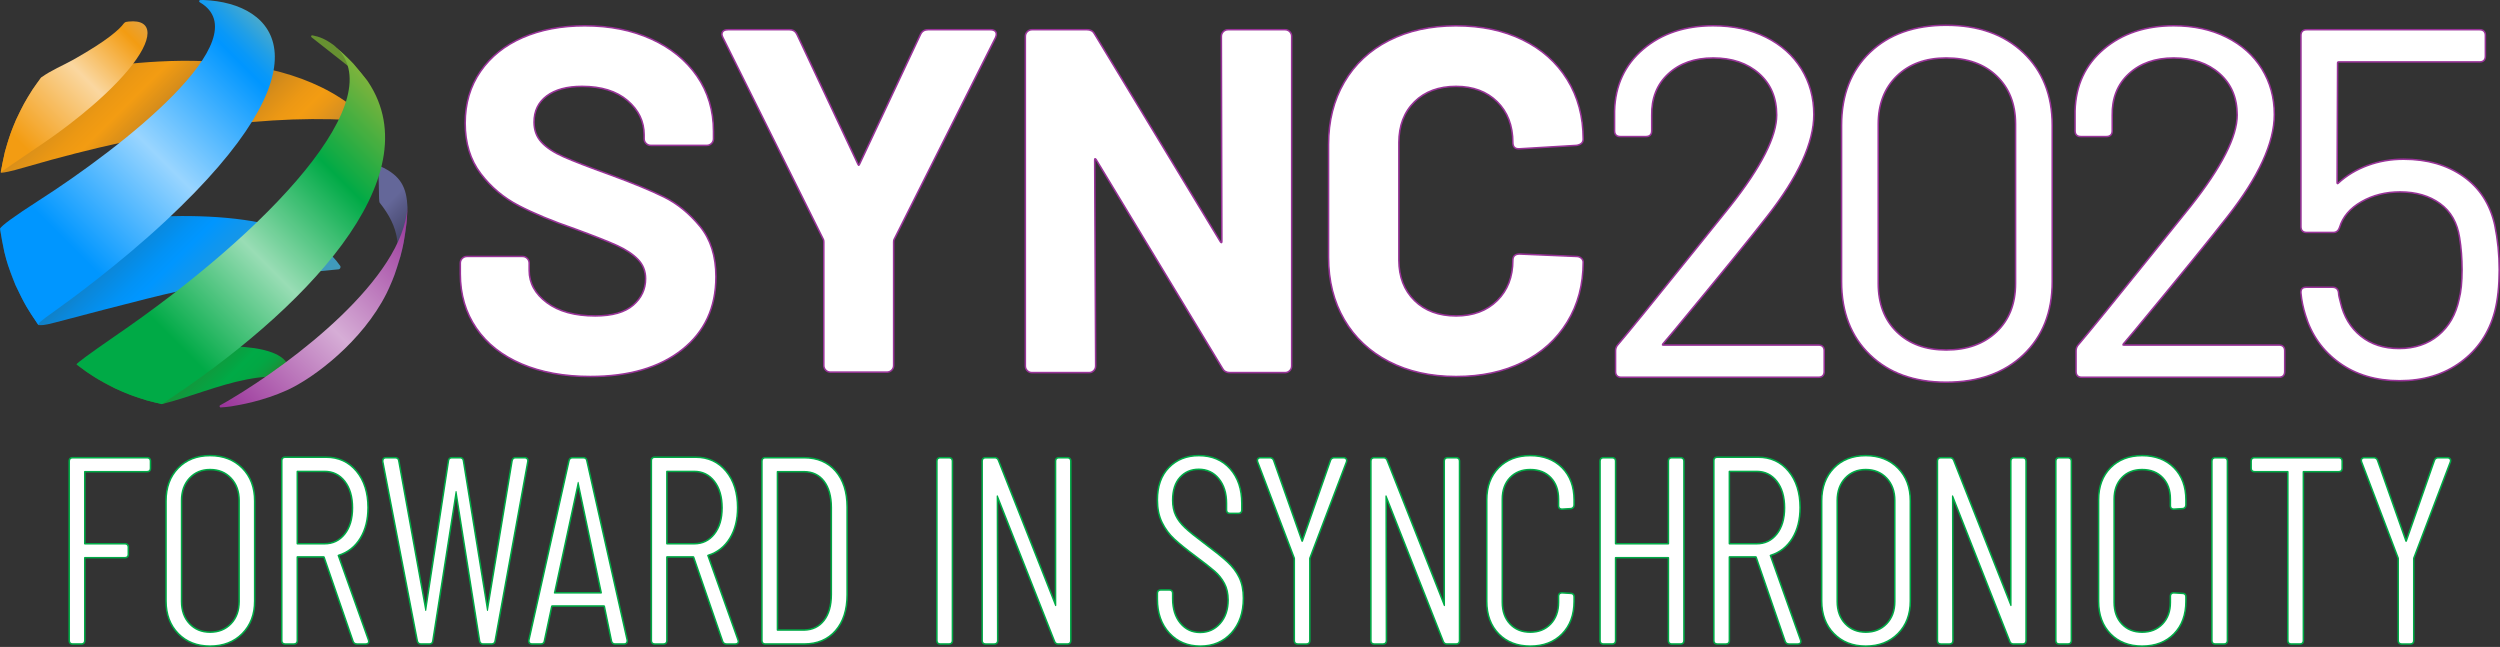
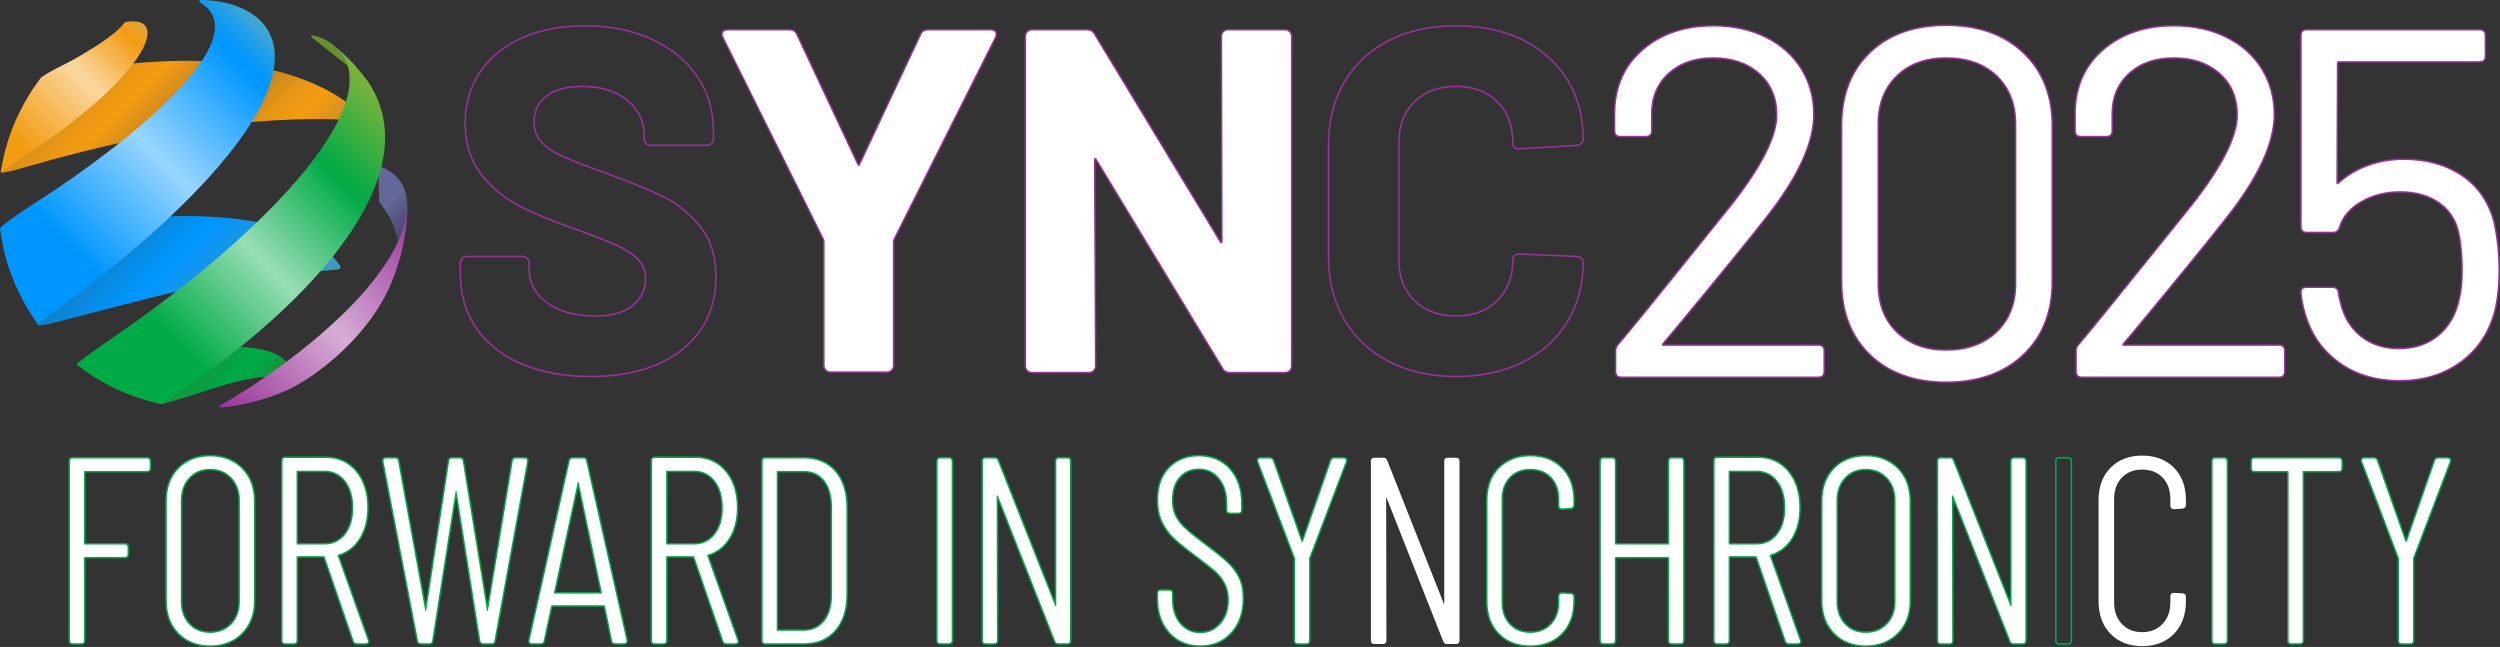
<svg xmlns="http://www.w3.org/2000/svg" id="a" data-name="Layer 1" width="1601" height="414.277" viewBox="0 0 1601 414.277">
  <rect x="0" y="0" width="1601" height="414.277" fill="#333333" stroke="none" />
  <defs>
    <style>
      .j {
        fill: url(#i);
      }

      .k {
        fill: url(#h);
      }

      .l {
        fill: url(#g);
      }

      .m {
        fill: url(#f);
      }

      .n {
        fill: url(#e);
      }

      .o {
        fill: url(#d);
      }

      .p {
        fill: url(#c);
      }

      .q {
        fill: url(#b);
      }

      .r {
        fill: #679131;
      }

      .s {
        fill: #fff;
      }

      .t {
        fill: #939;
      }

      .u {
        fill: #00aa46;
      }
    </style>
    <linearGradient id="b" x1="50.15" y1="25.832" x2="168.473" y2="144.155" gradientUnits="userSpaceOnUse">
      <stop offset="0" stop-color="#a6742a" />
      <stop offset=".071" stop-color="#c08121" />
      <stop offset=".164" stop-color="#db9019" />
      <stop offset=".246" stop-color="#ec9813" />
      <stop offset=".306" stop-color="#f39c12" />
      <stop offset=".39" stop-color="#d88e1a" />
      <stop offset=".527" stop-color="#a6742a" />
      <stop offset=".58" stop-color="#bb7f23" />
      <stop offset=".67" stop-color="#d98e19" />
      <stop offset=".747" stop-color="#ec9814" />
      <stop offset=".801" stop-color="#f39c12" />
      <stop offset=".842" stop-color="#eb9816" />
      <stop offset=".903" stop-color="#d79021" />
      <stop offset=".959" stop-color="#bf8630" />
    </linearGradient>
    <linearGradient id="c" x1="39.494" y1="106.914" x2="161.151" y2="228.571" gradientUnits="userSpaceOnUse">
      <stop offset="0" stop-color="#285c6e" />
      <stop offset=".165" stop-color="#2b6276" />
      <stop offset=".173" stop-color="#296379" />
      <stop offset=".299" stop-color="#1779b2" />
      <stop offset=".407" stop-color="#0a88dc" />
      <stop offset=".492" stop-color="#0292f5" />
      <stop offset=".544" stop-color="#0096ff" />
      <stop offset=".61" stop-color="#0e96f0" />
      <stop offset=".767" stop-color="#2a98d2" />
      <stop offset=".903" stop-color="#3b99c0" />
      <stop offset="1" stop-color="#429aba" />
    </linearGradient>
    <linearGradient id="d" x1="82.986" y1="199.358" x2="154.314" y2="270.687" gradientUnits="userSpaceOnUse">
      <stop offset="0" stop-color="#486623" />
      <stop offset=".157" stop-color="#3f6d26" />
      <stop offset=".403" stop-color="#298231" />
      <stop offset=".707" stop-color="#04a543" />
      <stop offset=".742" stop-color="#00aa46" />
      <stop offset=".822" stop-color="#02a744" />
      <stop offset=".876" stop-color="#0b9e40" />
      <stop offset=".923" stop-color="#1b9038" />
      <stop offset=".966" stop-color="#307c2d" />
      <stop offset="1" stop-color="#486622" />
    </linearGradient>
    <linearGradient id="e" x1="224.473" y1="124.36" x2="267.795" y2="167.682" gradientUnits="userSpaceOnUse">
      <stop offset=".345" stop-color="#646799" />
      <stop offset=".478" stop-color="#585a87" />
      <stop offset=".823" stop-color="#3c3e5d" />
      <stop offset="1" stop-color="#32334d" />
    </linearGradient>
    <linearGradient id="f" x1="-3.974" y1="105.852" x2="89.207" y2="12.672" gradientUnits="userSpaceOnUse">
      <stop offset="0" stop-color="#f39c12" />
      <stop offset=".169" stop-color="#f39c12" />
      <stop offset=".614" stop-color="#fad7a0" />
      <stop offset=".909" stop-color="#f39c12" />
      <stop offset=".964" stop-color="#eaa02d" />
      <stop offset="1" stop-color="#e6a23a" />
    </linearGradient>
    <linearGradient id="g" x1="2.241" y1="185.788" x2="170.77" y2="17.258" gradientUnits="userSpaceOnUse">
      <stop offset=".212" stop-color="#0096ff" />
      <stop offset=".549" stop-color="#99d5ff" />
      <stop offset=".881" stop-color="#0096ff" />
      <stop offset=".907" stop-color="#0998f8" />
      <stop offset=".95" stop-color="#229fe6" />
      <stop offset="1" stop-color="#48a9cc" />
    </linearGradient>
    <linearGradient id="h" x1="63.548" y1="247.936" x2="248.521" y2="62.963" gradientUnits="userSpaceOnUse">
      <stop offset="0" stop-color="#00aa46" />
      <stop offset=".211" stop-color="#00aa46" />
      <stop offset=".502" stop-color="#99ddb5" />
      <stop offset=".777" stop-color="#00aa46" />
      <stop offset="1" stop-color="#7eb33c" />
    </linearGradient>
    <linearGradient id="i" x1="149.463" y1="269.366" x2="273.602" y2="145.227" gradientUnits="userSpaceOnUse">
      <stop offset="0" stop-color="#939" />
      <stop offset=".494" stop-color="#d6add6" />
      <stop offset="1" stop-color="#939" />
    </linearGradient>
  </defs>
  <g>
    <g>
-       <path class="s" d="M378.03,241.117c-16.644,0-31.418-2.692-43.913-8.002-12.529-5.325-22.32-13.055-29.102-22.974-6.792-9.92-10.237-21.624-10.237-34.788v-6.87c0-1.173.417-2.186,1.24-3.008.821-.823,1.833-1.24,3.007-1.24h35.599c1.168,0,2.18.417,3.007,1.239.824.829,1.241,1.841,1.241,3.009v4.684c0,8.124,3.819,15.081,11.352,20.676,7.571,5.633,17.977,8.489,30.929,8.489,10.855,0,19.045-2.323,24.342-6.903,5.272-4.565,7.946-10.269,7.946-16.953,0-4.836-1.633-8.974-4.855-12.3-3.268-3.368-7.787-6.379-13.432-8.948-5.693-2.586-14.874-6.206-27.289-10.76-13.886-4.764-25.833-9.712-35.5-14.701-9.702-5.007-17.954-11.936-24.526-20.596-6.594-8.684-9.938-19.554-9.938-32.31,0-12.538,3.287-23.665,9.77-33.072,6.472-9.401,15.578-16.709,27.066-21.722,11.458-5,24.867-7.535,39.858-7.535,15.818,0,30.123,2.852,42.52,8.475,12.407,5.632,22.247,13.622,29.246,23.749,7,10.14,10.55,22.055,10.55,35.415v4.684c0,1.175-.417,2.188-1.241,3.008-.822.822-1.834,1.24-3.007,1.24h-35.911c-1.178,0-2.19-.417-3.009-1.241-.82-.814-1.238-1.826-1.238-3.007v-2.498c0-8.548-3.566-15.933-10.6-21.948-7.058-6.032-16.876-9.091-29.183-9.091-9.629,0-17.25,2.067-22.652,6.144-5.358,4.046-8.075,9.69-8.075,16.776,0,5.057,1.584,9.355,4.708,12.778,3.16,3.471,7.937,6.635,14.197,9.404,6.327,2.801,16.244,6.631,29.477,11.385,14.75,5.405,26.481,10.245,34.871,14.387,8.456,4.179,16.181,10.475,22.96,18.71,6.81,8.284,10.263,19.16,10.263,32.325,0,19.64-7.313,35.374-21.736,46.765-14.383,11.364-34.134,17.126-58.706,17.126Z" />
      <path class="t" d="M374.596,17.032c15.819,0,29.924,2.81,42.313,8.431,12.382,5.621,22.063,13.482,29.041,23.577,6.972,10.099,10.461,21.81,10.461,35.13v4.684c0,1.044-.366,1.928-1.094,2.654-.732.732-1.615,1.094-2.654,1.094h-35.911c-1.044,0-1.927-.362-2.654-1.094-.732-.726-1.092-1.611-1.092-2.654v-2.498c0-8.744-3.591-16.185-10.774-22.328-7.182-6.138-17.018-9.211-29.508-9.211-9.789,0-17.439,2.083-22.953,6.245-5.518,4.167-8.274,9.89-8.274,17.176,0,5.205,1.609,9.577,4.839,13.114,3.226,3.543,8.012,6.714,14.365,9.524,6.349,2.811,16.185,6.612,29.51,11.398,14.779,5.416,26.387,10.202,34.819,14.365,8.431,4.167,16.028,10.359,22.795,18.58,6.763,8.227,10.149,18.893,10.149,32.007,0,19.571-7.182,35.028-21.546,46.372-14.365,11.35-33.833,17.019-58.395,17.019-16.657,0-31.227-2.654-43.718-7.962-12.491-5.309-22.123-12.906-28.884-22.797-6.769-9.885-10.149-21.391-10.149-34.505v-6.87c0-1.04.362-1.923,1.094-2.654.726-.728,1.609-1.094,2.653-1.094h35.599c1.04,0,1.923.366,2.654,1.094.728.732,1.094,1.615,1.094,2.654v4.684c0,8.328,3.849,15.354,11.553,21.078,7.7,5.729,18.111,8.587,31.227,8.587,11.032,0,19.253-2.341,24.669-7.025,5.411-4.685,8.119-10.461,8.119-17.331,0-4.997-1.668-9.212-4.996-12.647-3.332-3.435-7.861-6.451-13.584-9.056-5.728-2.602-14.832-6.192-27.324-10.774-13.949-4.786-25.761-9.679-35.442-14.676-9.681-4.996-17.799-11.813-24.357-20.454-6.558-8.636-9.836-19.306-9.836-32.007,0-12.491,3.226-23.42,9.681-32.788,6.45-9.369,15.403-16.551,26.855-21.548,11.447-4.996,24.669-7.493,39.658-7.493M374.596,16.032c-15.06,0-28.537,2.549-40.058,7.577-11.575,5.051-20.753,12.418-27.279,21.897-6.541,9.491-9.857,20.714-9.857,33.355,0,12.867,3.378,23.84,10.04,32.612,6.617,8.719,14.926,15.696,24.695,20.738,9.687,5,21.656,9.957,35.576,14.734,12.387,4.544,21.557,8.16,27.235,10.739,5.587,2.542,10.055,5.517,13.28,8.842,3.127,3.228,4.713,7.249,4.713,11.951,0,6.533-2.615,12.109-7.773,16.575-5.203,4.499-13.282,6.781-24.015,6.781-12.843,0-23.148-2.823-30.63-8.389-7.399-5.497-11.15-12.318-11.15-20.275v-4.684c0-1.305-.466-2.436-1.385-3.36-.928-.923-2.058-1.389-3.364-1.389h-35.599c-1.311,0-2.442.467-3.361,1.387-.919.919-1.386,2.05-1.386,3.361v6.87c0,13.266,3.474,25.066,10.324,35.07,6.836,9.999,16.7,17.789,29.318,23.152,12.558,5.336,27.398,8.042,44.109,8.042,24.686,0,44.542-5.799,59.015-17.234,14.549-11.49,21.926-27.356,21.926-47.157,0-13.284-3.491-24.267-10.377-32.642-6.825-8.292-14.605-14.631-23.125-18.841-8.407-4.15-20.155-8.997-34.918-14.407-13.227-4.751-23.133-8.577-29.449-11.374-6.197-2.741-10.917-5.864-14.03-9.283-3.038-3.328-4.578-7.513-4.578-12.441,0-7.018,2.576-12.376,7.876-16.378,5.313-4.01,12.833-6.043,22.351-6.043,12.184,0,21.893,3.018,28.859,8.971,6.917,5.916,10.424,13.172,10.424,21.568v2.498c0,1.318.467,2.45,1.388,3.364.911.917,2.043,1.384,3.359,1.384h35.911c1.31,0,2.441-.466,3.362-1.387.92-.918,1.387-2.049,1.387-3.362v-4.684c0-13.463-3.579-25.474-10.638-35.699-7.052-10.202-16.96-18.249-29.451-23.919-12.461-5.653-26.837-8.52-42.727-8.52h0Z" />
    </g>
    <g>
      <path class="s" d="M531.819,238.307c-1.178,0-2.19-.417-3.009-1.241-.82-.814-1.238-1.826-1.238-3.007v-79.003c0-.923-.143-1.409-.263-1.655L462.984,24.124c-.455-.898-.677-1.585-.677-2.097,0-1.368.683-2.998,3.935-2.998h39.346c2.286,0,3.911,1.045,4.829,3.107l39.03,83.054c.294.587.482.648.489.649-.001-.001.187-.062.485-.66l39.028-83.053c.908-2.052,2.533-3.098,4.825-3.098h39.971c1.617,0,2.752.438,3.372,1.3.627.887.592,2.154-.103,3.769l-64.965,129.308c-.171.344-.259.899-.259,1.649v79.003c0,1.175-.417,2.188-1.241,3.008-.822.822-1.834,1.24-3.007,1.24h-36.223Z" />
      <path class="t" d="M634.244,19.53c1.454,0,2.444.366,2.966,1.092.517.732.469,1.826-.157,3.28l-64.952,129.28c-.209.42-.312,1.044-.312,1.874v79.003c0,1.045-.366,1.928-1.094,2.654-.732.732-1.615,1.094-2.654,1.094h-36.223c-1.044,0-1.927-.362-2.654-1.094-.732-.726-1.092-1.609-1.092-2.654v-79.003c0-.83-.108-1.454-.313-1.874L463.432,23.902c-.42-.829-.625-1.454-.625-1.874,0-1.663,1.142-2.498,3.435-2.498h39.346c2.079,0,3.537.937,4.372,2.811l39.034,83.063c.313.624.625.937.938.937s.625-.312.937-.937l39.034-83.063c.829-1.874,2.289-2.811,4.372-2.811h39.971M634.244,18.53h-39.971c-2.473,0-4.301,1.178-5.286,3.407l-39.024,83.043c-.011.021-.021.042-.031.061-.014-.026-.028-.054-.043-.084l-39.023-83.041c-.983-2.209-2.811-3.386-5.277-3.386h-39.346c-3.859,0-4.435,2.191-4.435,3.498,0,.6.233,1.339.733,2.326l64.324,129.274c.076.155.209.557.209,1.429v79.003c0,1.318.467,2.45,1.388,3.364.911.917,2.043,1.384,3.359,1.384h36.223c1.311,0,2.442-.466,3.362-1.387.92-.918,1.387-2.049,1.387-3.362v-79.003c0-.881.13-1.273.207-1.428l64.951-129.277.013-.027.012-.027c.768-1.786.786-3.216.055-4.252-.725-1.008-1.996-1.515-3.783-1.515h0Z" />
    </g>
    <g>
      <path class="s" d="M787.658,238.619c-2.282,0-3.904-.934-4.82-2.775l-80.857-133.616c-.34-.504-.564-.561-.645-.561-.205.045-.302.406-.302.926l.625,131.777c0,1.175-.417,2.188-1.24,3.011-.822.822-1.834,1.239-3.008,1.239h-36.536c-1.179,0-2.191-.417-3.008-1.24-.821-.817-1.239-1.829-1.239-3.007V23.277c0-1.173.417-2.185,1.24-3.008s1.833-1.239,3.007-1.239h35.287c2.274,0,3.895.933,4.818,2.773l80.546,132.994c.23.345.474.562.64.562.184-.039.307-.335.307-.929l-.312-131.153c0-1.175.417-2.187,1.239-3.009.823-.822,1.835-1.239,3.008-1.239h36.536c1.168,0,2.18.417,3.007,1.238.823.829,1.239,1.841,1.239,3.009v211.096c0,1.173-.416,2.185-1.238,3.008-.821.822-1.833,1.239-3.008,1.239h-35.287Z" />
      <path class="t" d="M822.945,19.53c1.04,0,1.923.366,2.654,1.092.726.732,1.092,1.616,1.092,2.654v211.096c0,1.044-.366,1.927-1.092,2.654-.732.732-1.615,1.092-2.654,1.092h-35.287c-2.083,0-3.542-.829-4.372-2.498l-80.877-133.652c-.36-.536-.717-.802-1.072-.802-.059,0-.118.007-.177.022-.42.107-.625.575-.625,1.404l.625,131.779c0,1.044-.366,1.927-1.094,2.654-.732.732-1.615,1.092-2.654,1.092h-36.536c-1.044,0-1.927-.36-2.653-1.092-.732-.728-1.094-1.611-1.094-2.654V23.277c0-1.038.362-1.923,1.094-2.654.726-.726,1.609-1.092,2.653-1.092h35.287c2.079,0,3.537.834,4.372,2.498l80.565,133.028c.355.534.71.804,1.068.804.06,0,.121-.008.181-.023.416-.103.625-.571.625-1.406l-.312-131.154c0-1.038.36-1.923,1.092-2.654.728-.726,1.611-1.092,2.654-1.092h36.536M822.945,18.53h-36.536c-1.31,0-2.44.466-3.361,1.385-.92.92-1.386,2.051-1.386,3.362l.312,131.157c0,.045,0,.087-.002.127-.013-.018-.026-.037-.039-.057l-80.523-132.96c-1.005-1.971-2.818-3.013-5.247-3.013h-35.287c-1.311,0-2.441.466-3.36,1.385-.92.92-1.387,2.051-1.387,3.362v211.096c0,1.316.467,2.447,1.389,3.364.909.916,2.041,1.383,3.358,1.383h36.536c1.311,0,2.443-.466,3.362-1.385.92-.92,1.387-2.051,1.387-3.362l-.625-131.784c0-.044,0-.084.002-.122.014.019.028.039.042.061l80.831,133.578c.998,1.972,2.811,3.014,5.248,3.014h35.287c1.311,0,2.442-.466,3.362-1.385.919-.921,1.385-2.052,1.385-3.362V23.277c0-1.305-.465-2.435-1.383-3.359-.93-.923-2.06-1.388-3.364-1.388h0Z" />
    </g>
    <g>
-       <path class="s" d="M932.488,241.117c-16.252,0-30.723-3.223-43.011-9.58-12.312-6.36-21.94-15.408-28.62-26.892-6.676-11.465-10.061-24.893-10.061-39.91v-72.134c0-15.013,3.385-28.441,10.061-39.91,6.682-11.483,16.312-20.479,28.623-26.738,12.295-6.252,26.765-9.422,43.008-9.422,16.03,0,30.34,3.011,42.53,8.949,12.208,5.949,21.838,14.521,28.623,25.481,6.784,10.962,10.224,23.815,10.224,38.204,0,1.477-.723,3.356-4.165,3.929l-36.588,2.19h-.653c-1.652,0-3.623-.682-3.623-3.934,0-10.836-3.364-19.646-10-26.186-6.641-6.535-15.505-9.849-26.348-9.849-11.056,0-20.025,3.313-26.661,9.849-6.635,6.534-9.999,15.344-9.999,26.186v75.258c0,10.64,3.364,19.345,9.999,25.874,6.631,6.536,15.601,9.849,26.661,9.849,10.848,0,19.713-3.313,26.348-9.849,6.636-6.534,10-15.24,10-25.874,0-1.795.736-3.935,4.246-3.935,0,0,36.559,1.562,36.56,1.562,1.135,0,2.136.355,2.956,1.057.842.724,1.268,1.587,1.268,2.566,0,14.389-3.439,27.294-10.223,38.358-6.784,11.065-16.414,19.744-28.621,25.793-12.184,6.043-26.493,9.107-42.533,9.107Z" />
      <path class="t" d="M932.488,17.032c16.028,0,30.133,2.966,42.312,8.899,12.179,5.934,21.65,14.365,28.417,25.294,6.763,10.93,10.148,23.577,10.148,37.94,0,1.874-1.249,3.02-3.747,3.436l-36.536,2.185h-.624c-2.083,0-3.123-1.141-3.123-3.435,0-11.031-3.386-19.877-10.149-26.542-6.767-6.66-15.666-9.993-26.698-9.993-11.242,0-20.249,3.332-27.012,9.993-6.767,6.665-10.148,15.511-10.148,26.542v75.258c0,10.827,3.381,19.571,10.148,26.23,6.763,6.666,15.77,9.993,27.012,9.993,11.032,0,19.931-3.327,26.698-9.993,6.763-6.659,10.149-15.403,10.149-26.23,0-2.289,1.249-3.435,3.747-3.435l36.536,1.561c1.04,0,1.922.312,2.654.937.726.625,1.092,1.357,1.092,2.186,0,14.365-3.385,27.064-10.148,38.097-6.767,11.036-16.239,19.571-28.417,25.606-12.179,6.041-26.284,9.056-42.312,9.056-16.239,0-30.501-3.171-42.781-9.524-12.287-6.347-21.757-15.248-28.417-26.699-6.665-11.447-9.993-24.669-9.993-39.659v-72.134c0-14.99,3.328-28.208,9.993-39.659,6.66-11.447,16.131-20.297,28.417-26.543,12.28-6.245,26.542-9.368,42.781-9.368M932.488,16.032c-16.323,0-30.869,3.188-43.234,9.476-12.398,6.303-22.098,15.364-28.828,26.932-6.721,11.547-10.128,25.06-10.128,40.162v72.134c0,15.106,3.408,28.619,10.128,40.162,6.728,11.567,16.426,20.68,28.823,27.084,12.359,6.394,26.907,9.636,43.24,9.636,16.117,0,30.503-3.082,42.756-9.16,12.292-6.091,21.99-14.832,28.826-25.979,6.832-11.144,10.295-24.138,10.295-38.62,0-1.115-.498-2.133-1.44-2.944-.917-.783-2.029-1.179-3.307-1.179l-36.493-1.56h-.003c-3.102,0-4.787,1.575-4.787,4.434,0,10.496-3.314,19.081-9.851,25.517-6.538,6.44-15.284,9.705-25.997,9.705-10.924,0-19.776-3.265-26.31-9.705-6.536-6.432-9.85-15.017-9.85-25.518v-75.258c0-10.702,3.314-19.393,9.85-25.829,6.539-6.44,15.391-9.705,26.31-9.705,10.707,0,19.454,3.265,25.997,9.705,6.536,6.441,9.851,15.132,9.851,25.829,0,2.86,1.464,4.435,4.123,4.435h.654l.03-.002,36.536-2.185.053-.003.052-.009c3.787-.631,4.583-2.753,4.583-4.423,0-14.481-3.465-27.423-10.298-38.466-6.836-11.041-16.536-19.677-28.83-25.667-12.259-5.972-26.643-9-42.75-9h0Z" />
    </g>
    <g>
      <g>
        <path class="s" d="M1038.263,241.599c-2.397,0-3.665-1.268-3.665-3.666v-13.294c0-1.607.582-3.004,1.729-4.151,7.07-8.321,23.361-28.338,48.393-59.467l23.423-29.121c19.669-24.902,29.644-44.5,29.644-58.244,0-10.98-3.777-19.906-11.228-26.532-7.468-6.637-17.367-10.003-29.421-10.003-11.839,0-21.522,3.417-28.781,10.154-7.244,6.725-10.811,15.704-10.602,26.687v9.822c0,2.397-1.268,3.665-3.665,3.665h-16.46c-2.397,0-3.665-1.268-3.665-3.665v-12.661c.422-16.329,6.604-29.658,18.377-39.63,11.752-9.95,26.823-14.996,44.796-14.996,12.676,0,24.039,2.467,33.775,7.333,9.747,4.878,17.376,11.703,22.676,20.284,5.3,8.591,7.987,18.424,7.987,29.226,0,17.963-10.047,39.899-29.86,65.196-10.345,13.299-30.476,38.01-59.832,73.446l-6.967,8.233c-.282.484-.237.671-.235.68h0s.105.08.486.08h99.391c2.397,0,3.665,1.268,3.665,3.665v13.294c0,2.398-1.268,3.666-3.665,3.666h-126.296Z" />
        <path class="t" d="M1097.138,16.997c12.661,0,23.843,2.428,33.552,7.28,9.704,4.856,17.197,11.553,22.474,20.099,5.272,8.546,7.913,18.201,7.913,28.963,0,17.938-9.921,39.566-29.754,64.888-10.342,13.295-30.283,37.776-59.824,73.435l-6.964,8.23c-.633,1.058-.425,1.582.633,1.582h99.39c2.107,0,3.165,1.058,3.165,3.165v13.295c0,2.112-1.058,3.165-3.165,3.165h-126.295c-2.112,0-3.165-1.053-3.165-3.165v-13.295c0-1.473.524-2.74,1.583-3.798,7.172-8.437,23.314-28.275,48.429-59.507l23.423-29.121c19.832-25.11,29.754-44.63,29.754-58.558,0-11.183-3.798-20.149-11.395-26.905-7.596-6.751-17.518-10.129-29.754-10.129-12.028,0-21.737,3.433-29.12,10.287-7.389,6.86-10.975,15.881-10.762,27.063v9.812c0,2.112-1.059,3.165-3.165,3.165h-16.46c-2.112,0-3.165-1.053-3.165-3.165v-12.661c.42-16.247,6.489-29.329,18.2-39.249,11.712-9.916,26.534-14.877,44.472-14.877M1097.138,15.997c-18.094,0-33.275,5.085-45.119,15.114-11.885,10.068-18.128,23.521-18.554,39.987v12.687c0,2.647,1.518,4.165,4.165,4.165h16.46c2.647,0,4.165-1.518,4.165-4.165v-9.812c-.206-10.853,3.307-19.706,10.443-26.33,7.162-6.649,16.731-10.02,28.44-10.02,11.928,0,21.715,3.323,29.089,9.877,7.338,6.526,11.059,15.327,11.059,26.158,0,13.628-9.938,33.122-29.538,57.938l-23.417,29.114c-25,31.089-41.279,51.092-48.387,59.457-1.225,1.239-1.846,2.744-1.846,4.475v13.295c0,2.647,1.518,4.165,4.165,4.165h126.295c2.647,0,4.165-1.518,4.165-4.165v-13.295c0-2.647-1.518-4.165-4.165-4.165h-99.205v-.002s6.909-8.163,6.909-8.163c29.374-35.457,49.508-60.172,59.85-73.467,19.882-25.385,29.964-47.424,29.964-65.502,0-10.895-2.712-20.816-8.062-29.488-5.348-8.661-13.045-15.548-22.877-20.468-9.806-4.901-21.245-7.386-33.999-7.386h0Z" />
      </g>
      <g>
        <path class="s" d="M1246.316,244.764c-20.299,0-36.71-5.904-48.776-17.549-12.072-11.646-18.194-27.422-18.194-46.889v-100.023c0-19.461,6.122-35.185,18.196-46.733,12.07-11.539,28.48-17.389,48.774-17.389,20.5,0,37.123,5.903,49.405,17.546,12.286,11.655,18.516,27.325,18.516,46.576v100.023c0,19.466-6.229,35.243-18.516,46.892-12.276,11.643-28.898,17.546-49.405,17.546ZM1246.316,37.121c-13.095,0-23.733,3.893-31.621,11.57-7.881,7.673-11.877,17.989-11.877,30.661v102.239c0,12.888,3.996,23.31,11.877,30.978,7.882,7.677,18.521,11.57,31.621,11.57,13.312,0,24.164-3.894,32.259-11.574,8.088-7.67,12.188-18.091,12.188-30.973v-102.239c0-12.666-4.049-22.981-12.033-30.659-7.995-7.679-18.901-11.572-32.414-11.572Z" />
        <path class="t" d="M1246.316,16.68c20.465,0,36.821,5.807,49.062,17.409,12.236,11.608,18.359,27.013,18.359,46.213v100.023c0,19.417-6.123,34.927-18.359,46.529-12.241,11.608-28.597,17.409-49.062,17.409-20.258,0-36.401-5.801-48.429-17.409-12.028-11.603-18.042-27.112-18.042-46.529v-100.023c0-19.412,6.014-34.867,18.042-46.371,12.028-11.499,28.171-17.251,48.429-17.251M1246.316,224.639c13.502,0,24.373-3.902,32.602-11.712,8.23-7.804,12.345-18.249,12.345-31.336v-102.239c0-12.869-4.066-23.21-12.187-31.02-8.126-7.804-19.046-11.712-32.76-11.712-13.294,0-23.953,3.908-31.97,11.712-8.022,7.81-12.028,18.151-12.028,31.02v102.239c0,13.087,4.006,23.532,12.028,31.336,8.017,7.81,18.676,11.712,31.97,11.712M1246.316,15.68c-20.428,0-36.954,5.897-49.12,17.528-12.177,11.647-18.351,27.492-18.351,47.094v100.023c0,19.608,6.173,35.505,18.348,47.249,12.163,11.738,28.69,17.69,49.123,17.69,20.638,0,37.377-5.95,49.75-17.684,12.389-11.748,18.671-27.647,18.671-47.255v-100.023c0-19.393-6.282-35.185-18.671-46.938-12.379-11.734-29.118-17.684-49.75-17.684h0ZM1246.316,223.639c-12.966,0-23.487-3.845-31.272-11.428-7.781-7.569-11.726-17.871-11.726-30.62v-102.239c0-12.533,3.945-22.729,11.725-30.303,7.79-7.583,18.312-11.428,31.272-11.428,13.379,0,24.169,3.847,32.068,11.433,7.882,7.58,11.879,17.774,11.879,30.299v102.239c0,12.74-4.048,23.039-12.033,30.61-7.998,7.589-18.735,11.437-31.914,11.437h0Z" />
      </g>
      <g>
        <path class="s" d="M1333.168,241.599c-2.398,0-3.666-1.268-3.666-3.666v-13.294c0-1.607.582-3.004,1.729-4.151,7.07-8.321,23.361-28.338,48.393-59.467l23.424-29.121c19.669-24.903,29.643-44.5,29.643-58.244,0-10.979-3.777-19.906-11.227-26.532-7.469-6.637-17.368-10.003-29.422-10.003-11.839,0-21.521,3.417-28.78,10.154-7.243,6.725-10.811,15.704-10.603,26.688v9.822c0,2.397-1.268,3.665-3.665,3.665h-16.46c-2.397,0-3.665-1.268-3.665-3.665v-12.661c.423-16.33,6.605-29.659,18.377-39.63,11.752-9.95,26.823-14.996,44.796-14.996,12.677,0,24.04,2.467,33.775,7.333,9.747,4.878,17.376,11.703,22.676,20.284,5.3,8.591,7.987,18.424,7.987,29.226,0,17.963-10.046,39.898-29.859,65.196-10.335,13.286-30.466,37.997-59.833,73.446l-6.967,8.233c-.282.484-.237.671-.235.68h0s.105.08.486.08h99.391c2.397,0,3.665,1.268,3.665,3.665v13.294c0,2.398-1.268,3.666-3.665,3.666h-126.295Z" />
        <path class="t" d="M1392.042,16.997c12.661,0,23.844,2.428,33.552,7.28,9.704,4.856,17.197,11.553,22.474,20.099,5.272,8.546,7.913,18.201,7.913,28.963,0,17.938-9.921,39.566-29.754,64.888-10.342,13.295-30.283,37.776-59.824,73.435l-6.964,8.23c-.633,1.058-.425,1.582.633,1.582h99.39c2.107,0,3.165,1.058,3.165,3.165v13.295c0,2.112-1.058,3.165-3.165,3.165h-126.295c-2.112,0-3.165-1.053-3.165-3.165v-13.295c0-1.473.524-2.74,1.583-3.798,7.172-8.437,23.314-28.275,48.429-59.507l23.423-29.121c19.832-25.11,29.754-44.63,29.754-58.558,0-11.183-3.798-20.149-11.395-26.905-7.596-6.751-17.518-10.129-29.754-10.129-12.028,0-21.736,3.433-29.12,10.287-7.389,6.86-10.975,15.881-10.762,27.063v9.812c0,2.112-1.059,3.165-3.165,3.165h-16.46c-2.112,0-3.165-1.053-3.165-3.165v-12.661c.42-16.247,6.489-29.329,18.2-39.249,11.712-9.916,26.534-14.877,44.472-14.877M1392.042,15.997c-18.094,0-33.274,5.085-45.119,15.114-11.885,10.068-18.128,23.521-18.554,39.987v12.687c0,2.647,1.518,4.165,4.165,4.165h16.46c2.647,0,4.165-1.518,4.165-4.165v-9.812c-.206-10.854,3.307-19.706,10.443-26.33,7.162-6.649,16.731-10.02,28.44-10.02,11.928,0,21.715,3.323,29.089,9.877,7.338,6.526,11.059,15.327,11.059,26.158,0,13.628-9.938,33.122-29.538,57.938l-23.417,29.114c-25,31.089-41.279,51.092-48.387,59.457-1.225,1.239-1.846,2.744-1.846,4.475v13.295c0,2.647,1.518,4.165,4.165,4.165h126.295c2.647,0,4.165-1.518,4.165-4.165v-13.295c0-2.647-1.518-4.165-4.165-4.165h-99.205v-.002s6.909-8.163,6.909-8.163c29.376-35.459,49.51-60.175,59.85-73.467,19.882-25.385,29.964-47.424,29.964-65.502,0-10.895-2.713-20.816-8.062-29.488-5.348-8.661-13.045-15.548-22.877-20.468-9.806-4.901-21.245-7.386-34-7.386h0Z" />
      </g>
      <g>
        <path class="s" d="M1536.694,243.815c-15.02,0-28.004-3.866-38.592-11.489-10.592-7.624-17.896-17.935-21.711-30.649-1.479-4.642-2.445-9.364-2.868-14.026l-.002-.678c0-1.956,1.189-3.032,3.349-3.032h16.776c2.365,0,3.741,1.25,3.979,3.615.003,1.27.423,3.354,1.25,6.243,2.076,8.941,6.438,16.144,12.97,21.431,6.525,5.282,14.779,7.96,24.533,7.96,9.96,0,18.425-2.836,25.161-8.431,6.737-5.6,11.206-13.386,13.283-23.143,1.255-4.81,1.888-11.157,1.888-18.887,0-7.103-.53-13.999-1.576-20.495-1.452-9.53-5.645-16.874-12.461-21.832-6.844-4.977-15.479-7.501-25.662-7.501-9.152,0-17.482,2.108-24.758,6.265-7.241,4.139-11.955,9.686-14.013,16.486-.711,2.131-2.042,3.205-3.961,3.205h-17.093c-2.397,0-3.665-1.268-3.665-3.666V22.694c0-2.397,1.268-3.665,3.665-3.665h110.785c2.398,0,3.666,1.268,3.666,3.665v13.295c0,2.397-1.268,3.665-3.666,3.665h-90.21c-.566,0-.767.201-.767.766l-.316,76.602c0,.322.126.449.249.53.016.003.032.005.049.005.115,0,.252-.078.432-.257,5.306-4.883,11.645-8.698,18.855-11.353,7.197-2.646,14.923-3.987,22.963-3.987,15.016,0,27.892,3.705,38.271,11.012,10.393,7.319,17.169,17.803,20.142,31.162,1.898,9.284,2.86,18.902,2.86,28.596,0,10.336-.964,19.324-2.864,26.713-3.605,13.562-10.91,24.464-21.713,32.406-10.8,7.94-23.998,11.967-39.229,11.967Z" />
        <path class="t" d="M1587.972,19.529c2.107,0,3.165,1.058,3.165,3.165v13.294c0,2.112-1.058,3.165-3.165,3.165h-90.211c-.846,0-1.266.426-1.266,1.266l-.317,76.6c0,.426.158.742.475.95.106.071.218.107.335.107.233,0,.49-.141.773-.424,5.272-4.852,11.499-8.595,18.675-11.237,7.171-2.636,14.768-3.956,22.79-3.956,14.981,0,27.642,3.64,37.984,10.92,10.336,7.28,16.984,17.567,19.941,30.862,1.899,9.288,2.849,18.784,2.849,28.487,0,10.341-.949,19.204-2.849,26.588-3.591,13.507-10.762,24.215-21.524,32.128-10.762,7.913-23.74,11.87-38.933,11.87-14.986,0-27.751-3.799-38.3-11.395-10.554-7.597-17.726-17.726-21.524-30.387-1.479-4.639-2.429-9.283-2.849-13.927v-.633c0-1.687.949-2.533,2.849-2.533h16.776c2.107,0,3.269,1.058,3.482,3.165,0,1.266.42,3.378,1.266,6.331,2.107,9.076,6.489,16.301,13.136,21.682,6.647,5.381,14.926,8.072,24.847,8.072,10.129,0,18.621-2.849,25.481-8.546,6.855-5.697,11.34-13.502,13.453-23.423,1.266-4.852,1.899-11.182,1.899-18.992,0-7.171-.529-14.031-1.583-20.575-1.479-9.704-5.697-17.093-12.661-22.157s-15.619-7.597-25.956-7.597c-9.288,0-17.622,2.112-25.006,6.331-7.389,4.224-12.137,9.812-14.244,16.776-.633,1.9-1.795,2.849-3.482,2.849h-17.093c-2.112,0-3.165-1.053-3.165-3.165V22.694c0-2.107,1.053-3.165,3.165-3.165h110.785M1587.972,18.529h-110.785c-2.647,0-4.165,1.518-4.165,4.165v122.497c0,2.647,1.518,4.165,4.165,4.165h17.093c1.484,0,3.458-.613,4.431-3.533,2.027-6.701,6.665-12.15,13.791-16.224,7.199-4.113,15.445-6.199,24.51-6.199,10.076,0,18.61,2.492,25.367,7.405,6.705,4.876,10.83,12.109,12.261,21.499,1.043,6.479,1.571,13.348,1.571,20.424,0,7.687-.628,13.992-1.867,18.739-2.064,9.689-6.476,17.381-13.124,22.906-6.643,5.518-15.001,8.315-24.842,8.315-9.637,0-17.785-2.641-24.218-7.849-6.443-5.216-10.747-12.326-12.791-21.131l-.006-.025-.007-.024c-.814-2.843-1.227-4.881-1.227-6.055v-.05l-.005-.05c-.265-2.621-1.855-4.065-4.477-4.065h-16.776c-2.446,0-3.849,1.288-3.849,3.533v.678l.004.045c.425,4.697,1.398,9.454,2.892,14.141,3.841,12.805,11.208,23.205,21.892,30.895,10.675,7.686,23.757,11.583,38.884,11.583,15.34,0,28.638-4.059,39.525-12.064,10.896-8.012,18.264-19.006,21.898-32.677,1.913-7.439,2.882-16.468,2.882-26.845,0-9.726-.965-19.378-2.869-28.688-3.003-13.5-9.847-24.085-20.345-31.479-10.465-7.367-23.438-11.102-38.559-11.102-8.098,0-15.882,1.352-23.135,4.017-7.23,2.661-13.592,6.48-18.912,11.352l.316-76.405c0-.156.022-.228.032-.252,0,0,.002,0,.004,0,.018,0,.09-.019.231-.019h90.211c2.647,0,4.165-1.518,4.165-4.165v-13.294c0-2.647-1.518-4.165-4.165-4.165h0Z" />
      </g>
    </g>
  </g>
  <g>
    <path class="q" d="M.683,110.653c2.281-.213,4.65-.435,16.155-3.785,84.492-24.579,157.911-34.433,218.21-29.288-.203-.584-.414-1.175-.627-1.764C180.964,23.454,76.421,39.404,33.952,48.692c-6.201,1.357-6.394,1.306-7.623.961-1.624,2.252-3.825,5.23-5.375,7.539-5.671,9.229-6.692,10.894-10.702,19.584-4.559,11.435-4.931,12.372-7.102,20.491-.852,3.905-2.013,9.104-2.661,13.048.107.033.136.238.194.338" />
    <path class="p" d="M35.213,206.549c99.046-26.033,100.002-26.285,181.547-34.061,1.111-.106,1.698-1.375,1.063-2.295-24.694-35.769-100.391-35.059-160.141-28.027C2.692,148.645.55,148.898,0,146.408c.752,4.507,1.762,10.522,2.775,14.983,3.829,13.287,3.98,13.805,7.102,21.085,5.524,11.459,6.837,14.181,14.724,25.673h0c1.878.17,3.353.305,10.611-1.599" />
    <path class="o" d="M103.936,258.722c18.14-4.557,35.422-12.081,53.843-15.671,7.674-1.495,20.943-3.411,23.591.579,11.24-13.358-6.672-25.204-55.222-21.052-20.277,1.734-39.109,5.089-50.36,7.087q-24.378,4.335-26.812,3.701l6.307,4.665c10.982,7.023,11.411,7.301,18.535,10.743,11.302,4.871,12.219,5.268,20.358,7.676,2.823.711,6.579,1.723,9.433,2.321.096-.025.231-.024.327-.049" />
    <path class="r" d="M226.255,40.811c-3.604-3.625-8.497-8.38-12.33-11.765-5.777-4.229-9.216-5.474-13.876-6.423-.71-.145-1.133.77-.563,1.219l36.261,28.565c-2.783-3.531-6.506-8.236-9.492-11.596Z" />
    <path class="n" d="M243.085,129.723c11.769,14.871,17.027,30.465,4.416,58.253l1.644-3.49c4.574-11.13,5.057-12.289,7.324-20.443,2.85-12.478,3.022-13.223,3.854-21.119.193-3.101.561-7.241.621-10.355-.568-11.886-3.695-20.069-17.642-26.199-.67-.294-1.399.264-1.309.992.925,7.434.418,21.356,1.091,22.361" />
    <path class="m" d="M82.408,13.796c16.213-1.674,16.059,11.383-.354,31.063-17.728,21.229-45.283,40.67-53.302,46.126Q.51,110.172.489,110.315c.747-3.925,1.713-9.167,2.661-13.048,3.515-11.849,3.8-12.82,7.102-20.491,4.977-10.29,5.613-11.611,10.702-19.584,1.598-2.271,3.693-5.323,5.375-7.539,6.472-4.709,13.926-7.652,20.852-11.547,22.087-12.46,29.547-19.56,32.058-23.041.397-.55.986-.931,1.653-1.045.524-.09,1.062-.178,1.516-.224" />
    <path class="l" d="M130.298.004c47.183,1.875,82.43,41.851-23.846,141.143-30.977,28.937-64.52,53.116-70.93,57.668-10.519,7.48-10.92,8.057-10.92,9.333h0c-6.839-10.138-8.681-12.862-14.724-25.673-5.115-13.239-5.213-13.493-7.102-21.085-.917-4.48-2.122-10.463-2.775-14.983q1.733-3.134,24.374-17.722C78.131,94.349,167.349,24.482,127.907,1.444c-.648-.379-.409-1.371.34-1.403.721-.03,1.43-.05,2.051-.037" />
    <path class="k" d="M226.255,40.811c2.913,3.428,6.786,8.003,9.492,11.596,41.122,61.665-41.301,147.029-132.147,206.36.005,0,.009.005.009.005-2.834-.688-6.628-1.533-9.433-2.321-11.418-3.701-12.608-4.09-20.358-7.676-11.311-5.9-11.985-6.252-18.535-10.743l-6.307-4.665q.392-1.337,23.9-17.592C172.409,147.801,252.818,61.837,213.925,29.046c3.796,3.425,8.893,7.974,12.33,11.765" />
    <path class="j" d="M260.323,142.924c-1.784,12.972-1.856,13.476-3.854,21.119-3.631,11.802-3.923,12.77-7.324,20.443l-1.644,3.49c-15.314,30.481-46.314,54.03-63.656,61.888-15.472,7.011-30.34,9.499-36.157,10.429-1.849.296-4.102.446-6.259.647-.819.076-1.15-1.03-.426-1.42,2.642-1.424,5.164-2.924,6.342-3.617,40.849-24.27,110.753-77.559,113.6-123.334-.18,3.107-.245,7.266-.621,10.355" />
  </g>
  <g>
    <g>
      <path class="s" d="M46.521,412.425c-1.412,0-2.19-.778-2.19-2.19v-114.92c0-1.412.778-2.189,2.19-2.189h47.658c1.392,0,2.19.798,2.19,2.189v4.563c0,1.412-.778,2.189-2.19,2.189h-39.715c-.112,0-.151.022-.154.024,0,0-.021.04-.021.153v45.799c0,.111.021.151.024.155h0s.043.021.152.021h25.519c1.392,0,2.19.799,2.19,2.19v4.562c0,1.412-.778,2.19-2.19,2.19h-25.519c-.112,0-.151.021-.155.024,0,0-.021.039-.021.151v52.896c0,1.412-.778,2.19-2.19,2.19h-5.577Z" />
      <path class="u" d="M94.179,293.625c1.125,0,1.69.564,1.69,1.689v4.563c0,1.127-.565,1.689-1.69,1.689h-39.715c-.452,0-.676.228-.676.677v45.799c0,.451.224.676.676.676h25.519c1.125,0,1.69.565,1.69,1.69v4.562c0,1.128-.565,1.69-1.69,1.69h-25.519c-.452,0-.676.227-.676.676v52.896c0,1.128-.565,1.69-1.69,1.69h-5.577c-1.127,0-1.69-.562-1.69-1.69v-114.92c0-1.125.562-1.689,1.69-1.689h47.658M94.179,292.625h-47.658c-1.684,0-2.69,1.005-2.69,2.689v114.92c0,1.685,1.006,2.69,2.69,2.69h5.577c1.684,0,2.69-1.006,2.69-2.69v-52.572h25.195c1.684,0,2.69-1.006,2.69-2.691v-4.562c0-1.685-1.006-2.69-2.69-2.69h-25.194v-45.151s39.39,0,39.39,0c1.684,0,2.69-1.005,2.69-2.689v-4.563c0-1.684-1.006-2.689-2.69-2.689h0Z" />
    </g>
    <g>
      <path class="s" d="M134.533,413.777c-8.327,0-15.185-2.694-20.384-8.009-5.197-5.309-7.832-12.335-7.832-20.883v-64.051c0-8.657,2.606-15.739,7.746-21.051,5.145-5.315,12.032-8.011,20.47-8.011s15.378,2.694,20.636,8.007c5.254,5.313,7.918,12.397,7.918,21.055v64.051c0,8.546-2.664,15.572-7.918,20.885-5.256,5.312-12.199,8.007-20.636,8.007ZM134.533,300.716c-5.351,0-9.776,1.851-13.153,5.5-3.388,3.662-5.106,8.467-5.106,14.28v64.727c0,5.813,1.717,10.588,5.103,14.191,3.377,3.597,7.803,5.42,13.156,5.42,5.465,0,9.977-1.824,13.412-5.423,3.441-3.604,5.186-8.378,5.186-14.188v-64.727c0-5.811-1.746-10.614-5.188-14.277-3.435-3.652-7.946-5.503-13.409-5.503Z" />
      <path class="u" d="M134.533,292.273c8.336,0,15.097,2.62,20.28,7.858,5.181,5.239,7.774,12.142,7.774,20.703v64.051c0,8.45-2.593,15.295-7.774,20.533-5.184,5.239-11.944,7.858-20.28,7.858-8.226,0-14.901-2.619-20.026-7.858-5.128-5.238-7.689-12.083-7.689-20.533v-64.051c0-8.562,2.535-15.464,7.605-20.703,5.07-5.238,11.772-7.858,20.111-7.858M134.533,405.334c5.632,0,10.225-1.859,13.773-5.577,3.549-3.718,5.324-8.561,5.324-14.534v-64.727c0-5.971-1.774-10.843-5.324-14.619-3.549-3.773-8.141-5.661-13.773-5.661-5.521,0-10.029,1.888-13.52,5.661-3.494,3.776-5.239,8.648-5.239,14.619v64.727c0,5.974,1.745,10.816,5.239,14.534,3.491,3.718,7.999,5.577,13.52,5.577M134.533,291.273c-8.579,0-15.587,2.746-20.829,8.163-5.233,5.408-7.886,12.607-7.886,21.399v64.051c0,8.683,2.683,15.827,7.975,21.233,5.296,5.414,12.275,8.159,20.741,8.159,8.575,0,15.637-2.744,20.991-8.155,5.35-5.41,8.063-12.555,8.063-21.237v-64.051c0-8.794-2.713-15.996-8.063-21.406-5.355-5.412-12.417-8.155-20.991-8.155h0ZM134.533,404.334c-5.209,0-9.512-1.77-12.791-5.262-3.296-3.508-4.968-8.167-4.968-13.85v-64.727c0-5.683,1.673-10.373,4.973-13.94,3.325-3.593,7.507-5.34,12.786-5.34,5.32,0,9.709,1.799,13.045,5.346,3.352,3.567,5.052,8.255,5.052,13.934v64.727c0,5.678-1.698,10.336-5.047,13.844-3.337,3.495-7.727,5.268-13.05,5.268h0Z" />
    </g>
    <g>
      <path class="s" d="M228.597,412.425c-1.222,0-2.085-.58-2.496-1.676l-18.594-53.924c-.055-.163-.105-.17-.204-.17h-16.731c-.112,0-.151.021-.155.024,0,0-.021.039-.021.151v53.403c0,1.412-.778,2.19-2.19,2.19h-5.577c-1.412,0-2.19-.778-2.19-2.19v-115.258c0-1.412.778-2.189,2.19-2.189h26.195c8.004,0,14.559,3.018,19.482,8.969,4.898,5.927,7.382,13.767,7.382,23.302,0,7.719-1.674,14.346-4.975,19.698-3.32,5.378-7.961,9.032-13.796,10.861-.111.045-.18.087-.221.117l.035.082,19.266,54.08.198.783v.062c0,.506-.197,1.683-2.021,1.683h-5.577ZM190.42,348.199s.043.021.152.021h17.238c5.335,0,9.695-2.097,12.958-6.231,3.293-4.17,4.962-9.809,4.962-16.76,0-7.062-1.67-12.786-4.964-17.015-3.266-4.189-7.625-6.314-12.957-6.314h-17.238c-.112,0-.151.022-.154.024,0,0-.021.04-.021.153v45.968c0,.111.021.151.024.155h0Z" />
      <path class="u" d="M208.824,293.287c7.885,0,14.251,2.931,19.097,8.788,4.843,5.859,7.267,13.52,7.267,22.983,0,7.663-1.635,14.141-4.901,19.436-3.27,5.297-7.774,8.846-13.52,10.646-.565.228-.734.507-.507.845l19.266,54.08.169.677c0,.789-.507,1.183-1.521,1.183h-5.577c-1.014,0-1.69-.449-2.028-1.352l-18.59-53.911c-.114-.338-.338-.507-.676-.507h-16.731c-.452,0-.676.227-.676.676v53.403c0,1.128-.565,1.69-1.69,1.69h-5.577c-1.127,0-1.69-.562-1.69-1.69v-115.258c0-1.125.562-1.689,1.69-1.689h26.195M190.572,348.719h17.238c5.519,0,9.971-2.139,13.351-6.422,3.38-4.28,5.07-9.971,5.07-17.069,0-7.209-1.69-12.983-5.07-17.322-3.38-4.336-7.833-6.507-13.351-6.507h-17.238c-.452,0-.676.228-.676.677v45.968c0,.451.224.676.676.676M208.824,292.287h-26.195c-1.684,0-2.69,1.005-2.69,2.689v115.258c0,1.685,1.006,2.69,2.69,2.69h5.577c1.684,0,2.69-1.006,2.69-2.69v-53.078h16.195s18.532,53.743,18.532,53.743c.492,1.315,1.545,2.026,2.973,2.026h5.577c1.859,0,2.521-1.127,2.521-2.183v-.123l-.03-.119-.169-.677-.012-.047-.016-.046-19.138-53.719c5.829-1.892,10.473-5.589,13.808-10.991,3.351-5.432,5.05-12.148,5.05-19.961,0-9.655-2.522-17.602-7.496-23.62-5.023-6.072-11.708-9.151-19.868-9.151h0ZM190.896,302.399h16.914c5.242,0,9.351,2.002,12.562,6.121,3.224,4.138,4.858,9.76,4.858,16.707,0,6.836-1.633,12.37-4.855,16.45-3.208,4.065-7.319,6.042-12.566,6.042h-16.913v-45.32h0Z" />
    </g>
    <g>
      <path class="s" d="M309.31,412.425c-.801,0-1.829-.332-2.178-1.914l-15.059-94.696-14.886,94.667c-.139,1.245-.916,1.943-2.184,1.943h-5.408c-1.24,0-2.074-.68-2.347-1.913l-22.142-114.934-.009-.433c0-1.284.737-2.021,2.021-2.021h5.915c1.377,0,2.214.698,2.356,1.965l17.235,94.871,14.56-94.891c.136-1.247.913-1.945,2.184-1.945h5.239c1.269,0,2.045.698,2.187,1.965l15.391,94.852,15.729-94.877c.355-1.607,1.383-1.939,2.183-1.939h5.915c.715,0,1.271.231,1.651.687.381.459.501,1.054.36,1.769l-20.955,114.913c-.137,1.233-.974,1.932-2.351,1.932h-5.408Z" />
      <path class="u" d="M336.011,293.625c.562,0,.985.169,1.268.507.28.338.365.789.253,1.352l-20.956,114.92c-.114,1.015-.734,1.521-1.859,1.521h-5.408c-.903,0-1.466-.507-1.69-1.521l-15.21-95.653c-.113-.225-.227-.338-.338-.338-.113,0-.227.113-.338.338l-15.041,95.653c-.113,1.015-.676,1.521-1.69,1.521h-5.408c-1.014,0-1.634-.507-1.859-1.521l-22.139-114.92v-.338c0-1.014.507-1.521,1.521-1.521h5.915c1.125,0,1.746.507,1.859,1.521l17.407,95.823c.111.228.225.338.338.338.111,0,.225-.11.338-.338l14.703-95.823c.111-1.014.676-1.521,1.69-1.521h5.239c1.014,0,1.577.507,1.69,1.521l15.548,95.823c.111.228.225.338.338.338.111,0,.224-.11.338-.338l15.886-95.823c.225-1.014.787-1.521,1.69-1.521h5.915M336.011,292.625h-5.915c-1.37,0-2.342.84-2.666,2.304l-.006.026-.004.027-15.23,91.87-14.906-91.867c-.164-1.482-1.143-2.36-2.677-2.36h-5.239c-1.516,0-2.519.902-2.684,2.412l-14.101,91.898-16.701-91.937c-.184-1.509-1.22-2.373-2.849-2.373h-5.915c-1.555,0-2.521.966-2.521,2.521v.433l.018.094,22.139,114.92c.33,1.492,1.363,2.332,2.841,2.332h5.408c1.535,0,2.513-.879,2.684-2.411l14.389-91.499,14.557,91.545.005.029.006.029c.324,1.465,1.296,2.306,2.666,2.306h5.408c1.628,0,2.665-.864,2.849-2.373l20.95-114.889c.211-1.068-.137-1.77-.467-2.169-.333-.398-.953-.869-2.038-.869h0Z" />
    </g>
    <g>
      <path class="s" d="M393.926,412.425c-1.241,0-2.074-.68-2.348-1.913l-4.575-22.196v-.051c-.117-.147-.22-.176-.345-.176h-32.955c-.126,0-.227.027-.317.087v.053l-.039.141-4.732,22.139c-.133,1.219-.97,1.917-2.348,1.917h-5.577c-.718,0-1.274-.231-1.652-.688-.381-.457-.502-1.053-.359-1.771l25.69-114.93c.273-1.232,1.106-1.912,2.347-1.912h6.76c1.377,0,2.214.698,2.356,1.965l25.86,114.92v.394c0,1.285-.737,2.021-2.021,2.021h-5.746ZM355.225,379.653h29.737c.003-.018.011-.06.013-.128l-14.712-69.715-15.068,69.828.03.015Z" />
      <path class="u" d="M373.477,293.625c1.125,0,1.746.507,1.859,1.521l25.857,114.92v.338c0,1.015-.507,1.521-1.521,1.521h-5.746c-1.014,0-1.635-.507-1.859-1.521l-4.563-22.139c0-.225-.084-.394-.253-.507-.169-.111-.367-.169-.591-.169h-32.955c-.227,0-.422.058-.592.169-.169.113-.253.282-.253.507l-4.732,22.139c-.113,1.015-.734,1.521-1.859,1.521h-5.577c-.565,0-.987-.169-1.268-.507-.282-.338-.367-.787-.253-1.353l25.688-114.92c.225-1.014.845-1.521,1.859-1.521h6.76M355.225,380.153h29.744c.338,0,.507-.224.507-.676l-14.872-70.473c-.113-.338-.227-.507-.338-.507-.114,0-.227.169-.338.507l-15.21,70.473c-.114.114-.114.254,0,.423.111.169.28.253.507.253M373.477,292.625h-6.76c-1.478,0-2.511.84-2.836,2.304l-25.688,114.918c-.222,1.109.129,1.813.462,2.212.326.394.947.866,2.035.866h5.577c1.623,0,2.657-.858,2.846-2.357l4.698-21.979h32.737s4.538,22.017,4.538,22.017c.327,1.479,1.361,2.32,2.839,2.32h5.746c1.555,0,2.521-.966,2.521-2.521v-.449l-.024-.108-25.846-114.87c-.191-1.495-1.225-2.351-2.846-2.351h0ZM355.811,379.153l14.448-66.941,14.127,66.941h-28.574Z" />
    </g>
    <g>
      <path class="s" d="M465.276,412.425c-1.222,0-2.085-.58-2.496-1.676l-18.594-53.924c-.055-.163-.105-.17-.204-.17h-16.731c-.112,0-.151.021-.155.024,0,0-.021.039-.021.151v53.403c0,1.412-.778,2.19-2.19,2.19h-5.577c-1.412,0-2.19-.778-2.19-2.19v-115.258c0-1.412.778-2.189,2.19-2.189h26.195c8.004,0,14.559,3.018,19.482,8.969,4.898,5.927,7.382,13.767,7.382,23.302,0,7.719-1.674,14.346-4.975,19.698-3.32,5.378-7.961,9.032-13.796,10.861-.111.045-.18.087-.221.117l.035.082,19.266,54.08.198.783v.062c0,.506-.197,1.683-2.021,1.683h-5.577ZM427.1,348.199s.043.021.152.021h17.238c5.335,0,9.695-2.097,12.958-6.231,3.293-4.17,4.962-9.809,4.962-16.76,0-7.062-1.67-12.786-4.964-17.015-3.266-4.189-7.625-6.314-12.957-6.314h-17.238c-.112,0-.151.022-.154.024,0,0-.021.04-.021.153v45.968c0,.111.021.151.024.155h0Z" />
      <path class="u" d="M445.503,293.287c7.885,0,14.251,2.931,19.097,8.788,4.843,5.859,7.267,13.52,7.267,22.983,0,7.663-1.635,14.141-4.901,19.436-3.27,5.297-7.774,8.846-13.52,10.646-.565.228-.734.507-.507.845l19.266,54.08.169.677c0,.789-.507,1.183-1.521,1.183h-5.577c-1.014,0-1.69-.449-2.028-1.352l-18.59-53.911c-.114-.338-.338-.507-.676-.507h-16.731c-.452,0-.676.227-.676.676v53.403c0,1.128-.565,1.69-1.69,1.69h-5.577c-1.127,0-1.69-.562-1.69-1.69v-115.258c0-1.125.562-1.689,1.69-1.689h26.195M427.251,348.719h17.238c5.519,0,9.971-2.139,13.351-6.422,3.38-4.28,5.07-9.971,5.07-17.069,0-7.209-1.69-12.983-5.07-17.322-3.38-4.336-7.833-6.507-13.351-6.507h-17.238c-.452,0-.676.228-.676.677v45.968c0,.451.224.676.676.676M445.503,292.287h-26.195c-1.684,0-2.69,1.005-2.69,2.689v115.258c0,1.685,1.006,2.69,2.69,2.69h5.577c1.684,0,2.69-1.006,2.69-2.69v-53.078h16.195s18.532,53.743,18.532,53.743c.492,1.315,1.545,2.026,2.973,2.026h5.577c1.859,0,2.521-1.127,2.521-2.183v-.123l-.03-.119-.169-.677-.012-.047-.016-.046-19.138-53.719c5.829-1.892,10.473-5.589,13.808-10.991,3.351-5.432,5.05-12.148,5.05-19.961,0-9.655-2.522-17.602-7.496-23.62-5.023-6.072-11.708-9.151-19.868-9.151h0ZM427.576,302.399h16.914c5.242,0,9.351,2.002,12.562,6.121,3.224,4.138,4.858,9.76,4.858,16.707,0,6.836-1.633,12.37-4.855,16.45-3.209,4.065-7.319,6.042-12.566,6.042h-16.913v-45.32h0Z" />
    </g>
    <g>
      <path class="s" d="M490.118,412.425c-1.412,0-2.19-.778-2.19-2.19v-114.92c0-1.412.778-2.189,2.19-2.189h24.843c8.449,0,15.229,2.873,20.151,8.537,4.903,5.647,7.389,13.405,7.389,23.059v56.108c0,9.654-2.486,17.412-7.389,23.059-4.922,5.665-11.702,8.537-20.151,8.537h-24.843ZM497.909,403.461s.043.021.152.021h16.9c5.327-.106,9.604-2.174,12.704-6.145,3.125-4.002,4.71-9.613,4.71-16.677v-55.602c0-7.175-1.585-12.872-4.712-16.932-3.098-4.021-7.428-6.059-12.871-6.059h-16.731c-.112,0-.151.022-.154.024,0,0-.021.04-.021.153v101.062c0,.111.021.151.024.155h0Z" />
      <path class="u" d="M514.96,293.625c8.336,0,14.928,2.788,19.773,8.365,4.843,5.577,7.267,13.155,7.267,22.73v56.108c0,9.577-2.424,17.153-7.267,22.73-4.846,5.577-11.437,8.365-19.773,8.365h-24.843c-1.127,0-1.69-.562-1.69-1.69v-114.92c0-1.125.562-1.689,1.69-1.689h24.843M498.061,403.982h16.9c5.519-.11,9.887-2.223,13.098-6.337,3.211-4.111,4.816-9.773,4.816-16.984v-55.602c0-7.322-1.605-13.068-4.816-17.237-3.211-4.167-7.634-6.254-13.267-6.254h-16.731c-.452,0-.676.228-.676.677v101.062c0,.452.224.676.676.676M514.96,292.625h-24.843c-1.684,0-2.69,1.005-2.69,2.689v114.92c0,1.685,1.006,2.69,2.69,2.69h24.843c8.6,0,15.507-2.93,20.528-8.709,4.984-5.74,7.512-13.609,7.512-23.386v-56.108c0-9.778-2.527-17.646-7.512-23.386-5.021-5.779-11.928-8.71-20.529-8.71h0ZM498.385,302.568h16.407c5.353,0,9.434,1.918,12.474,5.864,3.058,3.97,4.609,9.564,4.609,16.627v55.602c0,6.949-1.549,12.457-4.605,16.369-3.044,3.901-7.077,5.848-12.329,5.953h-16.555s0-100.414,0-100.414h0Z" />
    </g>
    <g>
      <path class="s" d="M602.164,293.125h5.577c1.209,0,2.19.981,2.19,2.19v114.92c0,1.208-.981,2.189-2.189,2.189h-5.577c-1.209,0-2.19-.981-2.19-2.19v-114.919c0-1.209.981-2.19,2.19-2.19Z" />
      <path class="u" d="M607.741,293.625c1.125,0,1.69.564,1.69,1.689v114.92c0,1.128-.565,1.69-1.69,1.69h-5.577c-1.127,0-1.69-.562-1.69-1.69v-114.92c0-1.125.562-1.689,1.69-1.689h5.577M607.741,292.625h-5.577c-1.684,0-2.69,1.005-2.69,2.689v114.92c0,1.685,1.006,2.69,2.69,2.69h5.577c1.684,0,2.69-1.006,2.69-2.69v-114.92c0-1.684-1.006-2.689-2.69-2.689h0Z" />
    </g>
    <g>
      <path class="s" d="M677.639,412.425c-1.112,0-1.917-.58-2.327-1.676l-36.549-92.636.168,92.12c0,1.413-.778,2.191-2.19,2.191h-5.577c-1.412,0-2.19-.778-2.19-2.19v-114.92c0-1.412.778-2.189,2.19-2.189h5.915c1.111,0,1.916.58,2.327,1.676l36.55,92.47v-91.956c0-1.412.778-2.189,2.19-2.189h5.408c1.392,0,2.19.798,2.19,2.189v114.92c0,1.412-.778,2.19-2.19,2.19h-5.915Z" />
      <path class="u" d="M683.554,293.625c1.125,0,1.69.564,1.69,1.689v114.92c0,1.128-.565,1.69-1.69,1.69h-5.915c-.903,0-1.521-.449-1.859-1.352l-36.673-92.95c-.097-.29-.235-.435-.415-.435-.03,0-.06.004-.092.012-.227.059-.338.254-.338.592l.169,92.442c0,1.128-.565,1.69-1.69,1.69h-5.577c-1.127,0-1.69-.562-1.69-1.69v-114.92c0-1.125.562-1.689,1.69-1.689h5.915c.9,0,1.521.451,1.859,1.352l36.673,92.781c.095.289.233.435.413.435.03,0,.062-.004.095-.012.224-.056.338-.254.338-.592v-92.274c0-1.125.562-1.689,1.69-1.689h5.408M683.554,292.625h-5.408c-1.684,0-2.69,1.005-2.69,2.689v89.331l-35.588-90.037c-.478-1.274-1.47-1.984-2.789-1.984h-5.915c-1.684,0-2.69,1.005-2.69,2.689v114.92c0,1.685,1.006,2.69,2.69,2.69h5.577c1.684,0,2.69-1.006,2.69-2.69l-.164-89.479,35.582,90.185c.477,1.274,1.47,1.985,2.789,1.985h5.915c1.684,0,2.69-1.006,2.69-2.69v-114.92c0-1.684-1.006-2.689-2.69-2.689h0Z" />
    </g>
    <g>
      <path class="s" d="M768.728,413.777c-8.112,0-14.803-2.812-19.888-8.358-5.077-5.531-7.652-12.838-7.652-21.716v-3.719c0-1.412.778-2.189,2.19-2.189h5.408c1.392,0,2.19.798,2.19,2.189v3.381c0,6.496,1.667,11.79,4.954,15.734,3.265,3.918,7.514,5.904,12.629,5.904s9.431-1.934,12.808-5.746c3.393-3.832,5.113-8.895,5.113-15.048,0-4.063-.804-7.623-2.391-10.58-1.597-2.971-3.691-5.596-6.226-7.802-2.573-2.235-6.771-5.525-12.477-9.778-5.746-4.281-10.252-7.932-13.393-10.851-3.188-2.958-5.811-6.504-7.798-10.539-1.997-4.046-3.009-8.925-3.009-14.501,0-8.77,2.493-15.767,7.41-20.799,4.918-5.034,11.35-7.587,19.116-7.587,8.333,0,15.083,2.843,20.062,8.449,4.962,5.59,7.478,13.036,7.478,22.133v4.226c0,1.412-.778,2.189-2.19,2.189h-5.408c-1.412,0-2.19-.777-2.19-2.189v-4.226c0-6.495-1.667-11.819-4.957-15.822-3.265-3.972-7.57-5.985-12.796-5.985-4.899,0-8.954,1.736-12.051,5.159-3.11,3.438-4.687,8.357-4.687,14.622,0,3.739.666,7.021,1.979,9.754,1.318,2.746,3.328,5.397,5.975,7.879,2.689,2.521,6.711,5.778,11.956,9.681,6.641,4.955,11.686,9.003,14.996,12.031,3.353,3.07,5.95,6.476,7.717,10.122,1.772,3.661,2.67,8.112,2.67,13.23,0,9.211-2.574,16.716-7.65,22.307-5.089,5.604-11.781,8.444-19.89,8.444Z" />
      <path class="u" d="M767.713,292.273c8.223,0,14.788,2.763,19.688,8.281,4.901,5.521,7.352,12.789,7.352,21.801v4.226c0,1.127-.565,1.689-1.69,1.689h-5.408c-1.128,0-1.69-.562-1.69-1.689v-4.226c0-6.646-1.69-12.025-5.07-16.14-3.38-4.111-7.774-6.168-13.182-6.168-5.07,0-9.21,1.774-12.421,5.323s-4.816,8.535-4.816,14.957c0,3.831.676,7.155,2.028,9.971,1.352,2.817,3.38,5.492,6.084,8.027,2.704,2.535,6.702,5.775,11.999,9.718,6.646,4.959,11.632,8.957,14.957,11.999,3.322,3.042,5.857,6.366,7.605,9.971,1.746,3.607,2.62,7.943,2.62,13.013,0,9.126-2.509,16.451-7.521,21.971-5.015,5.521-11.521,8.28-19.52,8.28s-14.507-2.729-19.52-8.196c-5.015-5.463-7.521-12.59-7.521-21.378v-3.719c0-1.124.562-1.689,1.69-1.689h5.408c1.125,0,1.69.565,1.69,1.689v3.381c0,6.648,1.69,11.999,5.07,16.055,3.38,4.056,7.716,6.084,13.013,6.084s9.688-1.97,13.182-5.915c3.491-3.942,5.239-9.068,5.239-15.379,0-4.167-.818-7.774-2.45-10.816-1.635-3.042-3.747-5.688-6.338-7.942-2.593-2.253-6.76-5.52-12.506-9.803-5.746-4.28-10.198-7.885-13.351-10.815-3.155-2.929-5.72-6.394-7.689-10.394-1.973-3.998-2.958-8.759-2.958-14.28,0-8.675,2.421-15.49,7.267-20.449,4.843-4.957,11.096-7.437,18.759-7.437M767.713,291.273c-7.906,0-14.458,2.603-19.474,7.738-5.011,5.128-7.552,12.243-7.552,21.148,0,5.653,1.03,10.607,3.061,14.723,2.013,4.089,4.674,7.684,7.906,10.684,3.153,2.931,7.673,6.593,13.434,10.884,5.695,4.245,9.883,7.528,12.447,9.756,2.488,2.165,4.545,4.743,6.113,7.661,1.547,2.883,2.331,6.363,2.331,10.343,0,6.027-1.678,10.978-4.987,14.716-3.324,3.753-7.391,5.578-12.433,5.578s-9.035-1.872-12.245-5.724c-3.21-3.852-4.838-9.038-4.838-15.414v-3.381c0-1.684-1.006-2.689-2.69-2.689h-5.408c-1.684,0-2.69,1.005-2.69,2.689v3.719c0,9.007,2.619,16.428,7.784,22.054,5.183,5.653,11.999,8.52,20.256,8.52s15.072-2.896,20.26-8.608c5.163-5.686,7.78-13.304,7.78-22.643,0-5.194-.915-9.719-2.719-13.448-1.796-3.703-4.43-7.159-7.83-10.273-3.322-3.04-8.38-7.099-15.034-12.063-5.23-3.893-9.238-7.138-11.913-9.646-2.602-2.44-4.576-5.041-5.866-7.73-1.28-2.666-1.929-5.875-1.929-9.538,0-6.137,1.534-10.943,4.558-14.286,3.041-3.361,6.861-4.994,11.68-4.994,5.14,0,9.2,1.898,12.41,5.803,3.213,3.912,4.843,9.128,4.843,15.505v4.226c0,1.684,1.006,2.689,2.69,2.689h5.408c1.684,0,2.69-1.005,2.69-2.689v-4.226c0-9.223-2.558-16.781-7.604-22.465-5.078-5.718-11.954-8.617-20.436-8.617h0Z" />
    </g>
    <g>
      <path class="s" d="M831.055,412.425c-1.412,0-2.19-.778-2.19-2.19v-52.39c0-.414-.055-.529-.057-.534l-.073-.075-.007-.058-23.322-61.348-.201-.792v-.062c0-1.177.736-1.852,2.021-1.852h5.915c1.221,0,2.084.58,2.495,1.676l18.256,51.724,18.154-51.713c.415-1.107,1.278-1.687,2.499-1.687h5.915c.719,0,1.298.276,1.674.799.266.376.504,1.011.143,1.914l-23.356,61.439-.07.07s0,0,.002,0c.011,0-.03.132-.03.498v52.39c0,1.412-.778,2.19-2.19,2.19h-5.576Z" />
      <path class="u" d="M860.46,293.625c.562,0,.985.198,1.268.591.28.396.31.875.085,1.437l-23.322,61.348c-.113.113-.169.396-.169.845v52.39c0,1.128-.565,1.69-1.69,1.69h-5.576c-1.128,0-1.69-.562-1.69-1.69v-52.39c0-.449-.058-.731-.169-.845l-23.322-61.348-.169-.676c0-.9.507-1.352,1.521-1.352h5.915c1.014,0,1.689.451,2.027,1.352l18.252,51.714c.111.228.28.338.508.338.224,0,.393-.11.507-.338l18.083-51.714c.338-.9,1.014-1.352,2.027-1.352h5.915M860.46,292.625h-5.915c-1.427,0-2.48.71-2.964,2l-17.656,50.492-17.814-50.474c-.491-1.308-1.543-2.019-2.97-2.019h-5.915c-1.555,0-2.521.901-2.521,2.352v.123l.03.119.169.676.014.057.021.055,23.322,61.348.075.196.017.017c.006.057.012.146.012.276v52.39c0,1.685,1.006,2.69,2.69,2.69h5.576c1.685,0,2.69-1.006,2.69-2.69v-52.39c0-.128.005-.215.011-.273l.016-.016.076-.2,23.322-61.348c.439-1.096.132-1.895-.203-2.369-.335-.466-.964-1.014-2.084-1.014h0Z" />
    </g>
    <g>
      <path class="s" d="M926.572,412.425c-1.111,0-1.916-.58-2.326-1.676l-36.55-92.638.168,92.123c0,1.413-.777,2.191-2.189,2.191h-5.577c-1.412,0-2.19-.778-2.19-2.19v-114.92c0-1.412.778-2.189,2.19-2.189h5.915c1.11,0,1.915.58,2.327,1.675l36.55,92.469v-91.955c0-1.412.778-2.189,2.19-2.189h5.407c1.392,0,2.19.798,2.19,2.189v114.92c0,1.412-.778,2.19-2.19,2.19h-5.915Z" />
-       <path class="u" d="M932.487,293.625c1.125,0,1.69.564,1.69,1.689v114.92c0,1.128-.565,1.69-1.69,1.69h-5.915c-.902,0-1.521-.449-1.858-1.352l-36.673-92.95c-.098-.29-.236-.435-.416-.435-.03,0-.06.004-.092.012-.227.059-.338.254-.338.592l.169,92.442c0,1.128-.564,1.69-1.689,1.69h-5.577c-1.128,0-1.69-.562-1.69-1.69v-114.92c0-1.125.562-1.689,1.69-1.689h5.915c.9,0,1.521.451,1.859,1.352l36.673,92.781c.094.289.232.435.412.435.03,0,.062-.004.095-.012.225-.056.338-.254.338-.592v-92.274c0-1.125.562-1.689,1.69-1.689h5.407M932.487,292.625h-5.407c-1.685,0-2.69,1.005-2.69,2.689v89.33l-35.588-90.036c-.479-1.274-1.472-1.984-2.789-1.984h-5.915c-1.685,0-2.69,1.005-2.69,2.689v114.92c0,1.685,1.006,2.69,2.69,2.69h5.577c1.684,0,2.689-1.006,2.689-2.69l-.164-89.482,35.583,90.188c.477,1.274,1.469,1.985,2.789,1.985h5.915c1.685,0,2.69-1.006,2.69-2.69v-114.92c0-1.684-1.006-2.689-2.69-2.689h0Z" />
    </g>
    <g>
      <path class="s" d="M979.991,413.777c-8.329,0-15.131-2.638-20.215-7.84-5.085-5.197-7.663-12.224-7.663-20.883v-64.896c0-8.547,2.579-15.488,7.665-20.632,5.087-5.145,11.887-7.754,20.213-7.754,8.437,0,15.294,2.609,20.383,7.754,5.086,5.146,7.665,12.087,7.665,20.632v3.211c0,.699-.221,1.272-.654,1.706s-.95.653-1.536.653c0,0-5.549.337-5.55.337-1.44,0-2.217-.777-2.217-2.188v-4.226c0-5.698-1.659-10.33-4.933-13.767-3.266-3.429-7.693-5.168-13.158-5.168-5.353,0-9.723,1.739-12.988,5.168-3.273,3.437-4.933,8.068-4.933,13.767v66.079c0,5.701,1.66,10.362,4.935,13.854,3.265,3.483,7.634,5.25,12.986,5.25s9.752-1.768,13.073-5.253c3.329-3.493,5.018-8.153,5.018-13.852v-3.887c0-1.412.777-2.19,2.189-2.19l5.609.34c1.36,0,2.158.798,2.158,2.188v2.873c0,8.657-2.578,15.683-7.663,20.883-5.086,5.202-11.944,7.84-20.385,7.84Z" />
      <path class="u" d="M979.991,292.273c8.337,0,15.013,2.535,20.027,7.605,5.012,5.07,7.521,11.83,7.521,20.28v3.211c0,.564-.169,1.014-.508,1.352-.338.338-.733.507-1.183.507l-5.577.338c-1.127,0-1.689-.562-1.689-1.689v-4.226c0-5.856-1.69-10.562-5.07-14.111s-7.888-5.323-13.521-5.323c-5.521,0-9.971,1.774-13.351,5.323s-5.07,8.255-5.07,14.111v66.079c0,5.859,1.69,10.592,5.07,14.196,3.38,3.607,7.829,5.408,13.351,5.408s9.998-1.801,13.436-5.408c3.436-3.604,5.155-8.337,5.155-14.196v-3.887c0-1.125.562-1.69,1.689-1.69l5.577.339c1.125,0,1.69.564,1.69,1.689v2.873c0,8.563-2.509,15.408-7.521,20.533-5.015,5.129-11.69,7.689-20.027,7.689-8.225,0-14.845-2.561-19.857-7.689-5.014-5.125-7.521-11.97-7.521-20.533v-64.896c0-8.45,2.507-15.21,7.521-20.28,5.013-5.07,11.633-7.605,19.857-7.605M979.991,291.273c-8.464,0-15.385,2.659-20.569,7.902-5.182,5.24-7.809,12.3-7.809,20.983v64.896c0,8.794,2.626,15.938,7.806,21.232,5.182,5.302,12.103,7.99,20.572,7.99,8.58,0,15.558-2.688,20.742-7.99,5.179-5.296,7.806-12.44,7.806-21.232v-2.873c0-1.673-.993-2.676-2.658-2.689l-5.549-.337-.03-.002h-.03c-1.684,0-2.689,1.006-2.689,2.69v3.887c0,5.565-1.642,10.11-4.879,13.506-3.269,3.431-7.427,5.098-12.712,5.098s-9.411-1.666-12.621-5.092c-3.185-3.397-4.8-7.943-4.8-13.513v-66.079c0-5.566,1.613-10.081,4.794-13.422,3.168-3.326,7.416-5.013,12.626-5.013,5.323,0,9.628,1.687,12.796,5.013,3.181,3.34,4.794,7.856,4.794,13.422v4.226c0,1.684,1.005,2.689,2.689,2.689h.03l.03-.002,5.55-.336c.7-.009,1.341-.285,1.856-.8.531-.529.801-1.222.801-2.059v-3.211c0-8.681-2.627-15.741-7.809-20.983-5.186-5.244-12.164-7.902-20.739-7.902h0Z" />
    </g>
    <g>
      <path class="s" d="M1070.625,412.425c-1.412,0-2.189-.778-2.189-2.19v-52.896c0-.113-.022-.151-.024-.154h0s-.04-.021-.151-.021h-33.462c-.113,0-.152.022-.155.024,0,0-.021.039-.021.151v52.896c0,1.412-.777,2.19-2.189,2.19h-5.577c-1.412,0-2.19-.778-2.19-2.19v-114.92c0-1.412.778-2.189,2.19-2.189h5.577c1.392,0,2.189.798,2.189,2.189v52.729c0,.111.021.151.023.155h0s.043.021.153.021h33.462c.112,0,.151-.022.154-.024,0,0,.021-.039.021-.151v-52.729c0-1.412.777-2.189,2.189-2.189h5.577c1.392,0,2.19.798,2.19,2.189v114.92c0,1.412-.778,2.19-2.19,2.19h-5.577Z" />
      <path class="u" d="M1076.202,293.625c1.125,0,1.69.564,1.69,1.689v114.92c0,1.128-.565,1.69-1.69,1.69h-5.577c-1.127,0-1.689-.562-1.689-1.69v-52.896c0-.449-.228-.676-.676-.676h-33.462c-.452,0-.677.227-.677.676v52.896c0,1.128-.564,1.69-1.689,1.69h-5.577c-1.128,0-1.69-.562-1.69-1.69v-114.92c0-1.125.562-1.689,1.69-1.689h5.577c1.125,0,1.689.564,1.689,1.689v52.729c0,.451.225.676.677.676h33.462c.448,0,.676-.225.676-.676v-52.729c0-1.125.562-1.689,1.689-1.689h5.577M1076.202,292.625h-5.577c-1.684,0-2.689,1.005-2.689,2.689v52.404h-32.814s0-52.404,0-52.404c0-1.684-1.005-2.689-2.689-2.689h-5.577c-1.685,0-2.69,1.005-2.69,2.689v114.92c0,1.685,1.006,2.69,2.69,2.69h5.577c1.684,0,2.689-1.006,2.689-2.69v-52.572h32.814s0,52.572,0,52.572c0,1.685,1.005,2.69,2.689,2.69h5.577c1.685,0,2.69-1.006,2.69-2.69v-114.92c0-1.684-1.006-2.689-2.69-2.689h0Z" />
    </g>
    <g>
      <path class="s" d="M1145.693,412.425c-1.222,0-2.085-.58-2.495-1.676l-18.596-53.924c-.055-.163-.104-.17-.203-.17h-16.73c-.113,0-.152.022-.155.024,0,0-.021.039-.021.151v53.403c0,1.412-.777,2.19-2.189,2.19h-5.577c-1.412,0-2.19-.778-2.19-2.19v-115.258c0-1.412.778-2.189,2.19-2.189h26.195c8.004,0,14.559,3.018,19.481,8.969,4.898,5.926,7.382,13.766,7.382,23.302,0,7.72-1.674,14.347-4.975,19.698-3.32,5.378-7.962,9.032-13.797,10.861-.11.045-.18.087-.221.117l.035.082,19.267,54.08.198.783v.062c0,.506-.197,1.683-2.021,1.683h-5.577ZM1107.517,348.199s.042.021.152.021h17.237c5.336,0,9.696-2.097,12.959-6.231,3.293-4.17,4.962-9.809,4.962-16.76,0-7.062-1.67-12.787-4.964-17.015-3.266-4.189-7.625-6.314-12.957-6.314h-17.237c-.113,0-.152.022-.155.024,0,0-.021.039-.021.152v45.968c0,.111.021.151.023.155h0Z" />
      <path class="u" d="M1125.921,293.287c7.885,0,14.251,2.931,19.097,8.788,4.843,5.859,7.267,13.52,7.267,22.983,0,7.663-1.634,14.141-4.9,19.436-3.27,5.297-7.774,8.846-13.521,10.646-.564.228-.733.507-.507.845l19.267,54.08.169.677c0,.789-.508,1.183-1.521,1.183h-5.577c-1.014,0-1.689-.449-2.027-1.352l-18.591-53.911c-.113-.338-.338-.507-.676-.507h-16.73c-.452,0-.677.227-.677.676v53.403c0,1.128-.564,1.69-1.689,1.69h-5.577c-1.128,0-1.69-.562-1.69-1.69v-115.258c0-1.125.562-1.689,1.69-1.689h26.195M1107.669,348.719h17.237c5.52,0,9.972-2.139,13.352-6.422,3.38-4.28,5.069-9.971,5.069-17.069,0-7.209-1.689-12.983-5.069-17.322-3.38-4.336-7.832-6.507-13.352-6.507h-17.237c-.452,0-.677.228-.677.677v45.968c0,.451.225.676.677.676M1125.921,292.287h-26.195c-1.685,0-2.69,1.005-2.69,2.689v115.258c0,1.685,1.006,2.69,2.69,2.69h5.577c1.684,0,2.689-1.006,2.689-2.69v-53.078h16.195s18.533,53.743,18.533,53.743c.492,1.315,1.545,2.026,2.973,2.026h5.577c1.859,0,2.521-1.127,2.521-2.183v-.123l-.03-.119-.169-.677-.012-.047-.016-.046-19.138-53.719c5.829-1.892,10.473-5.589,13.808-10.991,3.351-5.431,5.049-12.147,5.049-19.961,0-9.655-2.522-17.603-7.496-23.62-5.023-6.072-11.708-9.151-19.867-9.151h0ZM1107.992,302.399h16.914c5.243,0,9.352,2.002,12.563,6.121,3.224,4.138,4.858,9.759,4.858,16.707,0,6.836-1.633,12.371-4.854,16.45-3.208,4.065-7.319,6.042-12.567,6.042h-16.913v-45.32h0Z" />
    </g>
    <g>
      <path class="s" d="M1194.82,413.777c-8.327,0-15.186-2.694-20.385-8.009-5.197-5.309-7.832-12.335-7.832-20.883v-64.051c0-8.657,2.606-15.74,7.746-21.051,5.146-5.315,12.032-8.011,20.471-8.011s15.377,2.694,20.635,8.007c5.255,5.313,7.919,12.397,7.919,21.055v64.051c0,8.546-2.664,15.572-7.919,20.885-5.257,5.312-12.199,8.007-20.635,8.007ZM1194.82,300.716c-5.351,0-9.776,1.851-13.153,5.5-3.389,3.663-5.106,8.467-5.106,14.28v64.727c0,5.812,1.717,10.588,5.104,14.191,3.377,3.597,7.804,5.42,13.156,5.42,5.464,0,9.977-1.824,13.412-5.423,3.44-3.604,5.185-8.378,5.185-14.188v-64.727c0-5.811-1.745-10.614-5.188-14.277-3.436-3.652-7.947-5.503-13.409-5.503Z" />
      <path class="u" d="M1194.82,292.273c8.336,0,15.096,2.62,20.279,7.858,5.182,5.239,7.774,12.142,7.774,20.703v64.051c0,8.45-2.593,15.295-7.774,20.533-5.184,5.239-11.943,7.858-20.279,7.858-8.226,0-14.901-2.619-20.027-7.858-5.128-5.238-7.689-12.083-7.689-20.533v-64.051c0-8.562,2.535-15.464,7.605-20.703,5.07-5.238,11.771-7.858,20.111-7.858M1194.82,405.334c5.632,0,10.224-1.859,13.773-5.577,3.549-3.718,5.323-8.561,5.323-14.534v-64.727c0-5.971-1.774-10.843-5.323-14.619-3.55-3.773-8.142-5.661-13.773-5.661-5.521,0-10.029,1.888-13.521,5.661-3.493,3.776-5.239,8.648-5.239,14.619v64.727c0,5.974,1.746,10.816,5.239,14.534,3.491,3.718,7.999,5.577,13.521,5.577M1194.82,291.273c-8.579,0-15.587,2.746-20.83,8.163-5.233,5.408-7.887,12.607-7.887,21.399v64.051c0,8.683,2.683,15.827,7.975,21.233,5.297,5.414,12.275,8.159,20.742,8.159,8.574,0,15.636-2.744,20.99-8.155,5.351-5.409,8.064-12.554,8.064-21.237v-64.051c0-8.794-2.713-15.996-8.063-21.406-5.355-5.411-12.417-8.155-20.99-8.155h0ZM1194.82,404.334c-5.209,0-9.513-1.77-12.792-5.262-3.297-3.509-4.968-8.168-4.968-13.85v-64.727c0-5.682,1.673-10.372,4.973-13.94,3.278-3.543,7.58-5.34,12.786-5.34,5.319,0,9.708,1.799,13.045,5.346,3.352,3.567,5.052,8.255,5.052,13.934v64.727c0,5.678-1.698,10.336-5.047,13.844-3.337,3.495-7.728,5.268-13.05,5.268h0Z" />
    </g>
    <g>
      <path class="s" d="M1289.39,412.425c-1.111,0-1.916-.58-2.326-1.676l-36.55-92.638.168,92.123c0,1.413-.777,2.191-2.189,2.191h-5.577c-1.412,0-2.19-.778-2.19-2.19v-114.92c0-1.412.778-2.189,2.19-2.189h5.915c1.11,0,1.915.58,2.327,1.675l36.55,92.469v-91.955c0-1.412.778-2.189,2.19-2.189h5.407c1.392,0,2.19.798,2.19,2.189v114.92c0,1.412-.778,2.19-2.19,2.19h-5.915Z" />
      <path class="u" d="M1295.305,293.625c1.125,0,1.69.564,1.69,1.689v114.92c0,1.128-.565,1.69-1.69,1.69h-5.915c-.902,0-1.521-.449-1.858-1.352l-36.673-92.95c-.098-.29-.236-.435-.416-.435-.03,0-.06.004-.092.012-.227.059-.338.254-.338.592l.169,92.442c0,1.128-.564,1.69-1.689,1.69h-5.577c-1.128,0-1.69-.562-1.69-1.69v-114.92c0-1.125.562-1.689,1.69-1.689h5.915c.9,0,1.521.451,1.859,1.352l36.673,92.781c.094.289.232.435.412.435.03,0,.062-.004.095-.012.225-.056.338-.254.338-.592v-92.274c0-1.125.562-1.689,1.69-1.689h5.407M1295.305,292.625h-5.407c-1.685,0-2.69,1.005-2.69,2.689v89.33l-35.588-90.036c-.479-1.274-1.472-1.984-2.789-1.984h-5.915c-1.685,0-2.69,1.005-2.69,2.689v114.92c0,1.685,1.006,2.69,2.69,2.69h5.577c1.684,0,2.689-1.006,2.689-2.69l-.164-89.482,35.583,90.188c.477,1.274,1.469,1.985,2.789,1.985h5.915c1.685,0,2.69-1.006,2.69-2.69v-114.92c0-1.684-1.006-2.689-2.69-2.689h0Z" />
    </g>
    <g>
-       <path class="s" d="M1318.728,293.125h5.577c1.208,0,2.189.981,2.189,2.189v114.921c0,1.208-.981,2.189-2.189,2.189h-5.577c-1.209,0-2.19-.981-2.19-2.19v-114.919c0-1.209.981-2.19,2.19-2.19Z" />
      <path class="u" d="M1324.305,293.625c1.125,0,1.689.564,1.689,1.689v114.92c0,1.128-.564,1.69-1.689,1.69h-5.577c-1.128,0-1.69-.562-1.69-1.69v-114.92c0-1.125.562-1.689,1.69-1.689h5.577M1324.305,292.625h-5.577c-1.685,0-2.69,1.005-2.69,2.689v114.92c0,1.685,1.006,2.69,2.69,2.69h5.577c1.684,0,2.689-1.006,2.689-2.69v-114.92c0-1.684-1.005-2.689-2.689-2.689h0Z" />
    </g>
    <g>
      <path class="s" d="M1371.811,413.777c-8.329,0-15.131-2.638-20.215-7.84-5.085-5.197-7.663-12.224-7.663-20.883v-64.896c0-8.547,2.579-15.488,7.665-20.632,5.087-5.145,11.887-7.754,20.213-7.754,8.437,0,15.294,2.609,20.383,7.754,5.086,5.146,7.665,12.087,7.665,20.632v3.211c0,.699-.221,1.272-.654,1.706s-.95.653-1.536.653c0,0-5.549.337-5.55.337-1.44,0-2.217-.777-2.217-2.188v-4.226c0-5.698-1.659-10.33-4.933-13.767-3.266-3.429-7.693-5.168-13.158-5.168-5.353,0-9.723,1.739-12.988,5.168-3.273,3.437-4.933,8.068-4.933,13.767v66.079c0,5.701,1.66,10.362,4.935,13.854,3.265,3.483,7.634,5.25,12.986,5.25s9.752-1.768,13.073-5.253c3.329-3.493,5.018-8.153,5.018-13.852v-3.887c0-1.412.777-2.19,2.189-2.19l5.609.34c1.36,0,2.158.798,2.158,2.188v2.873c0,8.657-2.578,15.683-7.663,20.883-5.086,5.202-11.944,7.84-20.385,7.84Z" />
-       <path class="u" d="M1371.811,292.273c8.337,0,15.013,2.535,20.027,7.605,5.012,5.07,7.521,11.83,7.521,20.28v3.211c0,.564-.169,1.014-.508,1.352-.338.338-.733.507-1.183.507l-5.577.338c-1.127,0-1.689-.562-1.689-1.689v-4.226c0-5.856-1.69-10.562-5.07-14.111s-7.888-5.323-13.521-5.323c-5.521,0-9.971,1.774-13.351,5.323s-5.07,8.255-5.07,14.111v66.079c0,5.859,1.69,10.592,5.07,14.196,3.38,3.607,7.829,5.408,13.351,5.408s9.998-1.801,13.436-5.408c3.436-3.604,5.155-8.337,5.155-14.196v-3.887c0-1.125.562-1.69,1.689-1.69l5.577.339c1.125,0,1.69.564,1.69,1.689v2.873c0,8.563-2.509,15.408-7.521,20.533-5.015,5.129-11.69,7.689-20.027,7.689-8.225,0-14.845-2.561-19.857-7.689-5.014-5.125-7.521-11.97-7.521-20.533v-64.896c0-8.45,2.507-15.21,7.521-20.28,5.013-5.07,11.633-7.605,19.857-7.605M1371.811,291.273c-8.464,0-15.385,2.659-20.569,7.902-5.182,5.24-7.809,12.3-7.809,20.983v64.896c0,8.794,2.626,15.938,7.806,21.232,5.182,5.302,12.103,7.99,20.572,7.99,8.58,0,15.558-2.688,20.742-7.99,5.179-5.296,7.806-12.44,7.806-21.232v-2.873c0-1.673-.993-2.676-2.658-2.689l-5.549-.337-.03-.002h-.03c-1.684,0-2.689,1.006-2.689,2.69v3.887c0,5.565-1.642,10.11-4.879,13.506-3.269,3.431-7.427,5.098-12.712,5.098s-9.411-1.666-12.621-5.092c-3.185-3.397-4.8-7.943-4.8-13.513v-66.079c0-5.566,1.613-10.081,4.794-13.422,3.168-3.326,7.416-5.013,12.626-5.013,5.323,0,9.628,1.687,12.796,5.013,3.181,3.34,4.794,7.856,4.794,13.422v4.226c0,1.684,1.005,2.689,2.689,2.689h.03l.03-.002,5.55-.336c.7-.009,1.341-.285,1.856-.8.531-.529.801-1.222.801-2.059v-3.211c0-8.681-2.627-15.741-7.809-20.983-5.186-5.244-12.164-7.902-20.739-7.902h0Z" />
    </g>
    <g>
      <path class="s" d="M1418.674,293.125h5.576c1.209,0,2.19.981,2.19,2.19v114.92c0,1.208-.981,2.189-2.189,2.189h-5.577c-1.209,0-2.19-.981-2.19-2.19v-114.919c0-1.209.981-2.19,2.19-2.19Z" />
      <path class="u" d="M1424.251,293.625c1.125,0,1.689.564,1.689,1.689v114.92c0,1.128-.564,1.69-1.689,1.69h-5.577c-1.128,0-1.69-.562-1.69-1.69v-114.92c0-1.125.562-1.689,1.69-1.689h5.577M1424.251,292.625h-5.577c-1.685,0-2.69,1.005-2.69,2.689v114.92c0,1.685,1.006,2.69,2.69,2.69h5.577c1.684,0,2.689-1.006,2.689-2.69v-114.92c0-1.684-1.005-2.689-2.689-2.689h0Z" />
    </g>
    <g>
      <path class="s" d="M1467.312,412.425c-1.412,0-2.189-.778-2.189-2.19v-107.99c0-.114-.023-.152-.024-.155h0s-.04-.022-.151-.022h-21.125c-1.412,0-2.19-.777-2.19-2.189v-4.563c0-1.412.778-2.189,2.19-2.189h53.91c1.392,0,2.19.798,2.19,2.189v4.563c0,1.412-.778,2.189-2.19,2.189h-22.477c-.112,0-.151.022-.154.024,0,0-.021.04-.021.153v107.99c0,1.412-.778,2.19-2.19,2.19h-5.577Z" />
      <path class="u" d="M1497.731,293.625c1.125,0,1.69.564,1.69,1.689v4.563c0,1.127-.565,1.689-1.69,1.689h-22.477c-.451,0-.676.228-.676.677v107.99c0,1.128-.565,1.69-1.69,1.69h-5.577c-1.127,0-1.689-.562-1.689-1.69v-107.99c0-.449-.228-.677-.676-.677h-21.125c-1.128,0-1.69-.562-1.69-1.689v-4.563c0-1.125.562-1.689,1.69-1.689h53.91M1497.731,292.625h-53.91c-1.685,0-2.69,1.005-2.69,2.689v4.563c0,1.684,1.006,2.689,2.69,2.689h20.8v107.667c0,1.685,1.006,2.69,2.69,2.69h5.577c1.685,0,2.69-1.006,2.69-2.69v-107.666h22.152c1.685,0,2.69-1.006,2.69-2.69v-4.563c0-1.684-1.006-2.689-2.69-2.689h0Z" />
    </g>
    <g>
      <path class="s" d="M1538.004,412.425c-1.412,0-2.19-.778-2.19-2.19v-52.39c0-.414-.055-.529-.057-.534l-.073-.075-.007-.058-23.322-61.348-.201-.792v-.062c0-1.177.736-1.852,2.021-1.852h5.915c1.221,0,2.084.58,2.495,1.676l18.256,51.724,18.154-51.713c.415-1.107,1.278-1.687,2.499-1.687h5.915c.719,0,1.298.276,1.674.799.266.376.504,1.011.143,1.914l-23.356,61.439-.07.07s0,0,.002,0c.011,0-.03.132-.03.498v52.39c0,1.412-.778,2.19-2.19,2.19h-5.576Z" />
      <path class="u" d="M1567.409,293.625c.562,0,.985.198,1.268.591.28.396.31.875.085,1.437l-23.322,61.348c-.113.113-.169.396-.169.845v52.39c0,1.128-.565,1.69-1.69,1.69h-5.576c-1.128,0-1.69-.562-1.69-1.69v-52.39c0-.449-.058-.731-.169-.845l-23.322-61.348-.169-.676c0-.9.507-1.352,1.521-1.352h5.915c1.014,0,1.689.451,2.027,1.352l18.252,51.714c.111.228.28.338.508.338.224,0,.393-.11.507-.338l18.083-51.714c.338-.9,1.014-1.352,2.027-1.352h5.915M1567.409,292.625h-5.915c-1.427,0-2.479.71-2.964,2l-17.656,50.492-17.814-50.474c-.491-1.308-1.543-2.019-2.97-2.019h-5.915c-1.555,0-2.521.901-2.521,2.352v.123l.03.119.169.676.014.057.021.055,23.322,61.348.074.196.017.017c.006.057.012.146.012.276v52.39c0,1.685,1.006,2.69,2.69,2.69h5.576c1.685,0,2.69-1.006,2.69-2.69v-52.39c0-.128.005-.215.011-.273l.016-.016.076-.2,23.322-61.348c.439-1.096.132-1.895-.203-2.369-.335-.466-.964-1.014-2.084-1.014h0Z" />
    </g>
  </g>
</svg>